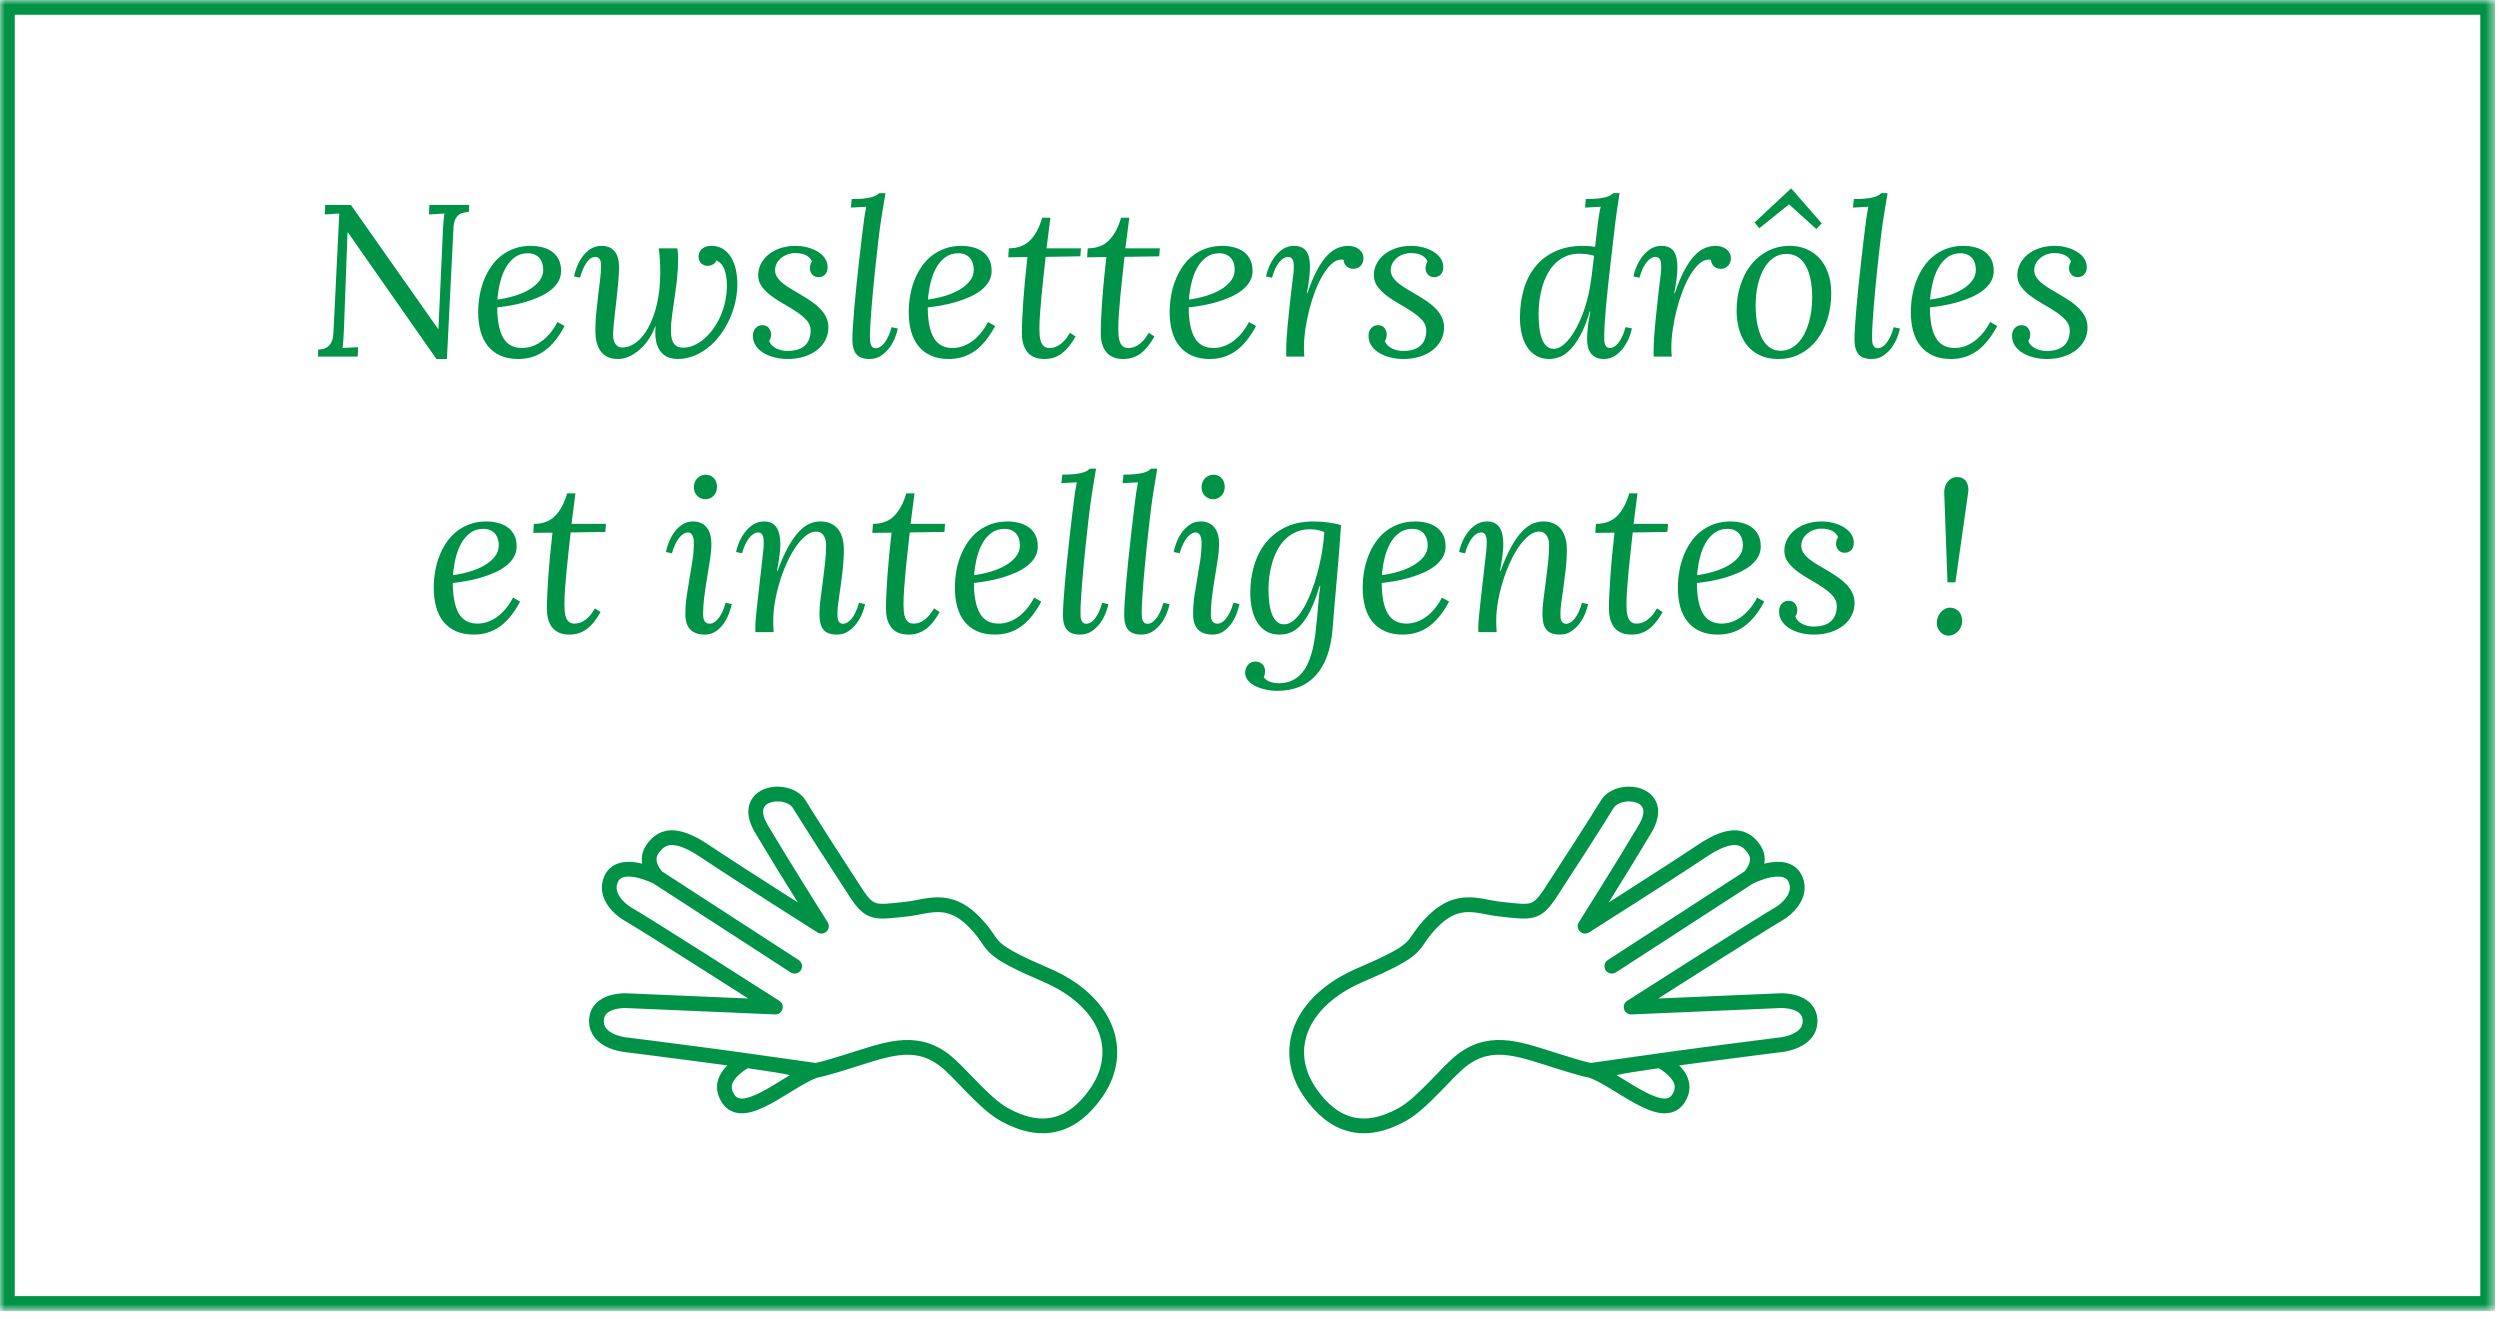
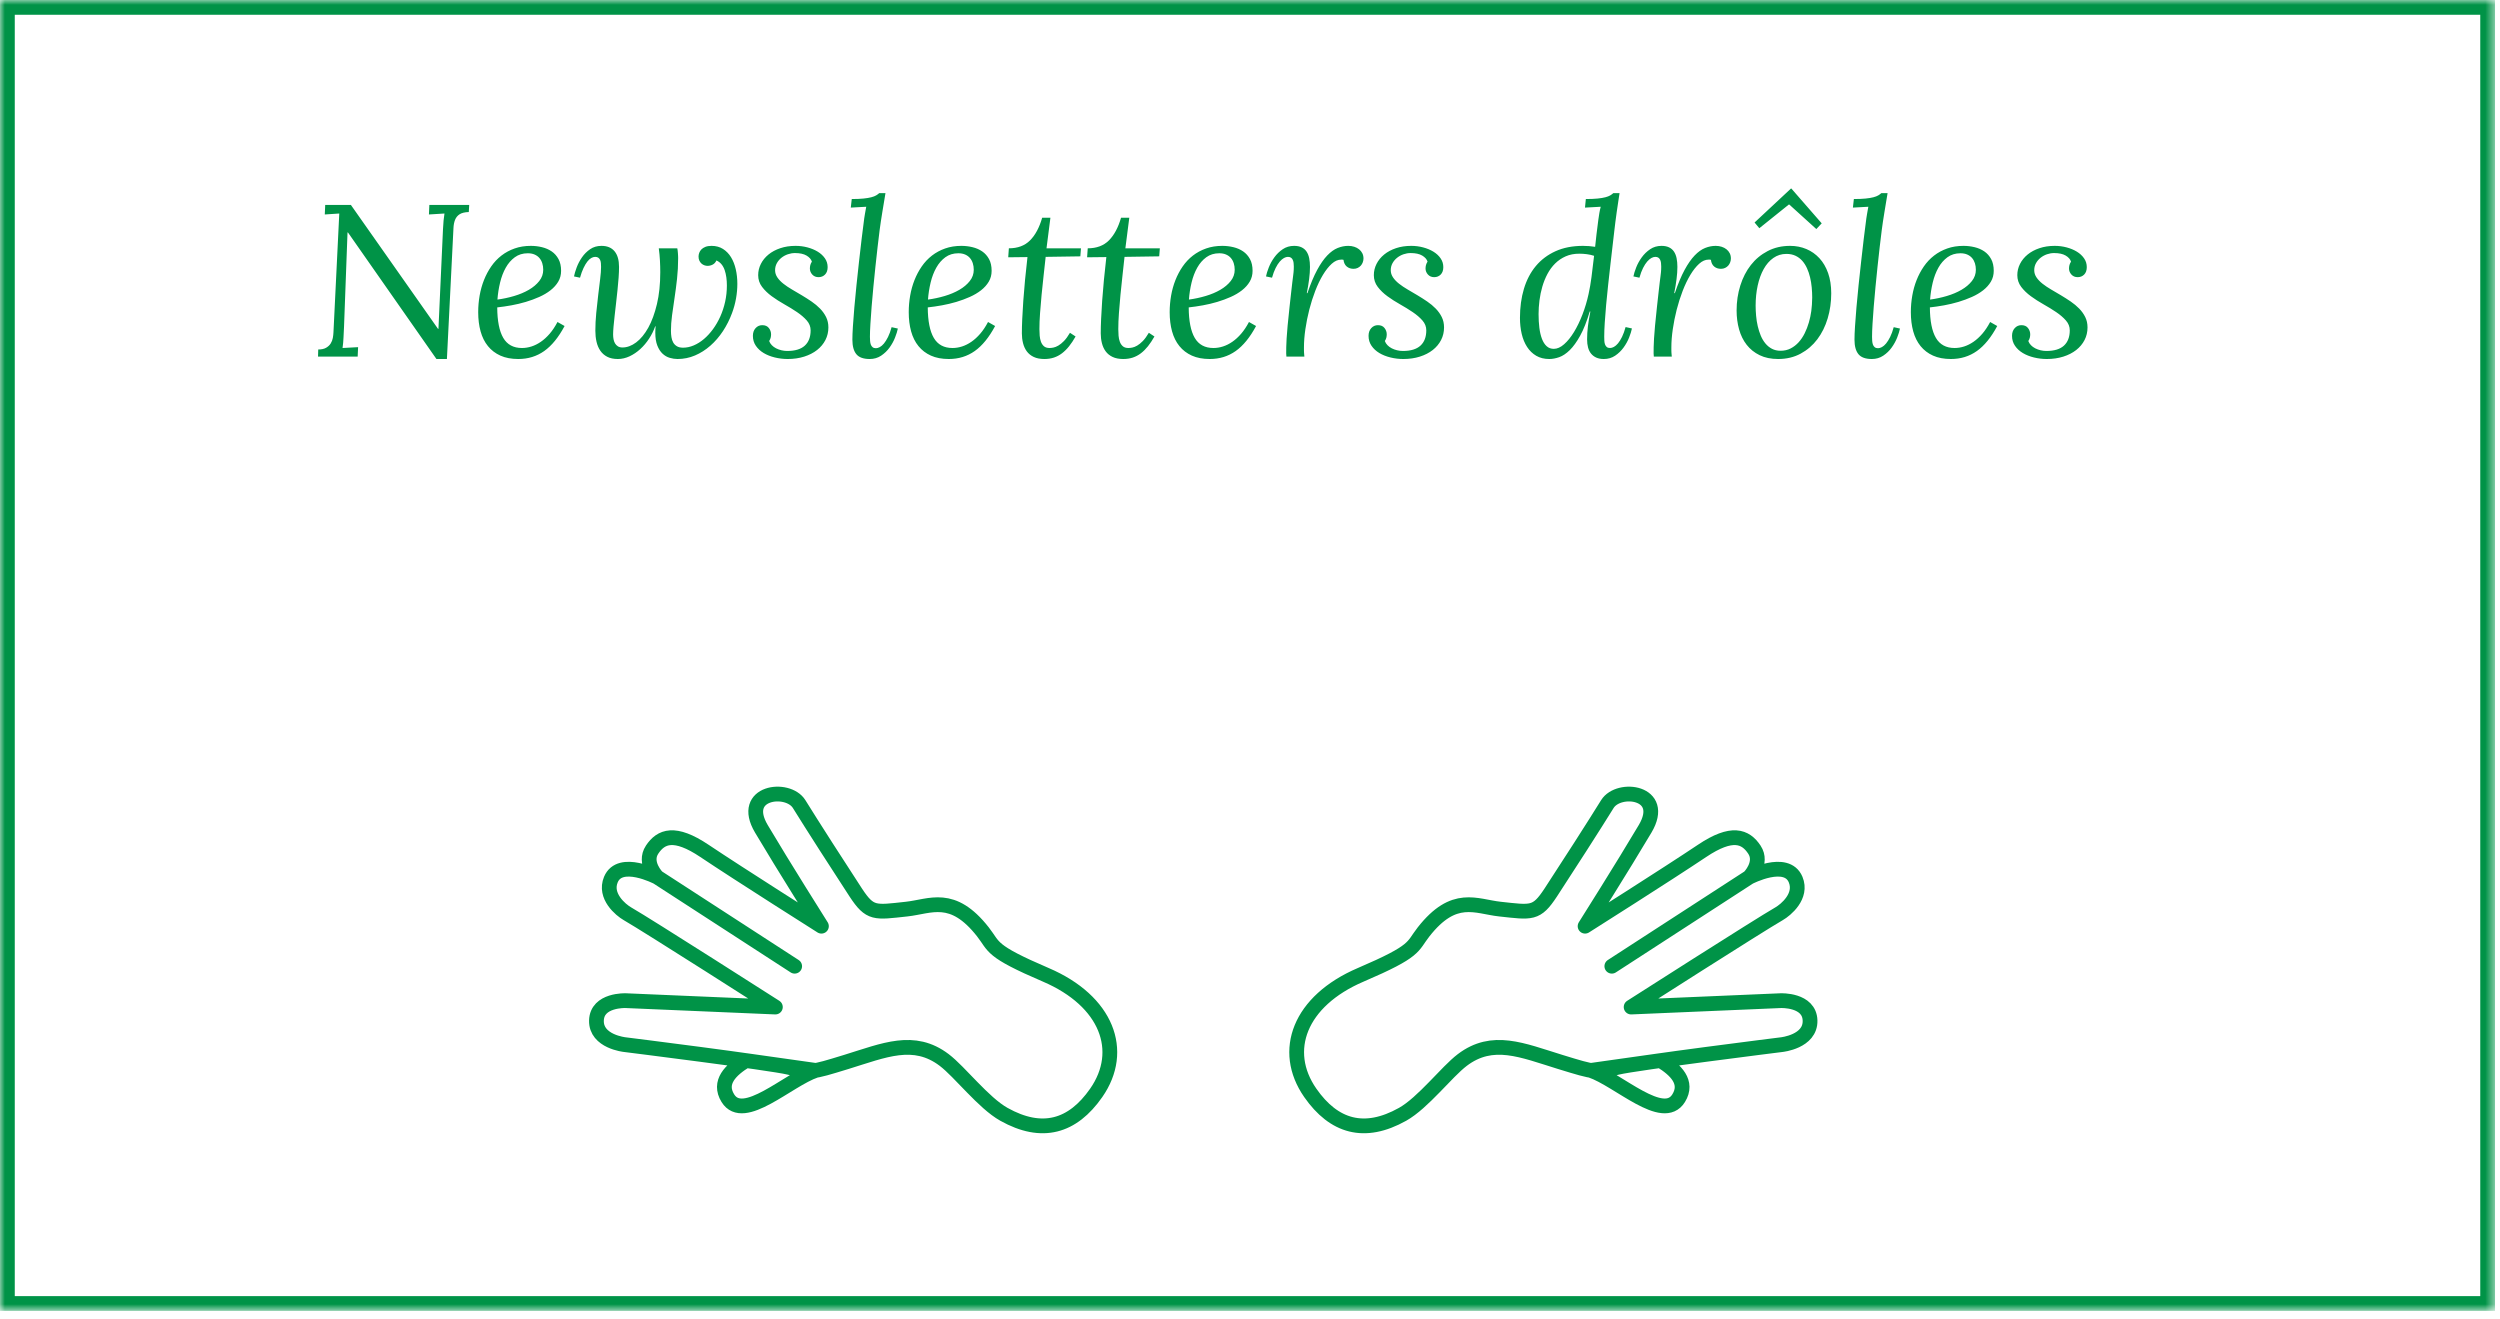
<svg xmlns="http://www.w3.org/2000/svg" xmlns:xlink="http://www.w3.org/1999/xlink" width="254px" height="134px" viewBox="0 0 254 134" version="1.1">
  <title>Group 8</title>
  <defs>
    <polygon id="path-1" points="0 133.186 253.494 133.186 253.494 0 0 0" />
  </defs>
  <g id="Page-1" stroke="none" stroke-width="1" fill="none" fill-rule="evenodd">
    <g id="Artboard" transform="translate(-675, -60)">
      <g id="Group-8" transform="translate(675, 60)">
-         <path d="M52.227,54.323 C52.051,54.001 51.82,53.741 51.534,53.544 C51.248,53.347 50.92,53.204 50.551,53.115 C50.182,53.025 49.805,52.98 49.418,52.98 C48.816,52.98 48.267,53.068 47.769,53.243 C47.271,53.419 46.824,53.661 46.426,53.969 C46.029,54.277 45.683,54.644 45.39,55.07 C45.096,55.496 44.851,55.958 44.654,56.455 C44.457,56.953 44.31,57.48 44.213,58.034 C44.117,58.589 44.068,59.15 44.068,59.716 C44.068,60.432 44.149,61.082 44.31,61.665 C44.471,62.249 44.72,62.749 45.057,63.164 C45.393,63.579 45.816,63.902 46.324,64.131 C46.833,64.36 47.438,64.474 48.14,64.474 C49.135,64.474 50.014,64.204 50.777,63.663 C51.54,63.123 52.229,62.276 52.845,61.123 L52.125,60.715 C51.881,61.178 51.616,61.576 51.33,61.907 C51.044,62.239 50.745,62.512 50.433,62.726 C50.122,62.94 49.805,63.099 49.482,63.202 C49.16,63.305 48.838,63.357 48.516,63.357 C47.649,63.357 47.015,63.014 46.614,62.329 C46.213,61.643 46.009,60.611 46.002,59.232 C46.46,59.182 46.938,59.112 47.436,59.023 C47.934,58.933 48.422,58.817 48.902,58.674 C49.382,58.53 49.839,58.362 50.272,58.169 C50.705,57.975 51.086,57.75 51.416,57.492 C51.745,57.234 52.007,56.942 52.2,56.616 C52.394,56.291 52.49,55.924 52.49,55.515 C52.49,55.043 52.402,54.645 52.227,54.323 L52.227,54.323 Z M49.799,53.861 C49.996,53.947 50.159,54.065 50.288,54.216 C50.417,54.366 50.514,54.543 50.578,54.747 C50.643,54.951 50.675,55.172 50.675,55.408 C50.675,55.831 50.54,56.212 50.272,56.552 C50.003,56.892 49.651,57.189 49.214,57.444 C48.777,57.698 48.281,57.907 47.726,58.072 C47.171,58.237 46.603,58.359 46.023,58.437 C46.066,57.85 46.156,57.274 46.292,56.708 C46.428,56.142 46.62,55.639 46.867,55.198 C47.114,54.758 47.422,54.404 47.79,54.135 C48.159,53.866 48.598,53.732 49.106,53.732 C49.371,53.732 49.602,53.775 49.799,53.861 L49.799,53.861 Z M54.177,54.14 L56.132,54.119 C56.039,54.915 55.956,55.687 55.885,56.436 C55.813,57.185 55.754,57.893 55.707,58.56 C55.661,59.227 55.625,59.842 55.6,60.404 C55.575,60.967 55.562,61.456 55.562,61.872 C55.562,62.216 55.602,62.546 55.681,62.861 C55.759,63.177 55.886,63.455 56.062,63.695 C56.237,63.935 56.472,64.125 56.766,64.265 C57.059,64.404 57.421,64.474 57.851,64.474 C58.201,64.474 58.524,64.426 58.817,64.329 C59.111,64.233 59.385,64.088 59.639,63.894 C59.893,63.701 60.133,63.463 60.359,63.18 C60.584,62.897 60.805,62.566 61.019,62.186 L60.45,61.81 C60.242,62.164 60.038,62.443 59.838,62.649 C59.637,62.854 59.446,63.009 59.263,63.114 C59.081,63.218 58.914,63.285 58.764,63.314 C58.613,63.343 58.484,63.357 58.377,63.357 C58.133,63.357 57.944,63.298 57.808,63.18 C57.671,63.061 57.569,62.909 57.501,62.722 C57.433,62.535 57.39,62.329 57.373,62.103 C57.355,61.877 57.346,61.656 57.346,61.441 C57.346,60.953 57.367,60.411 57.41,59.815 C57.453,59.219 57.505,58.6 57.566,57.958 C57.627,57.315 57.695,56.665 57.77,56.009 C57.845,55.352 57.915,54.715 57.979,54.097 L61.503,54.044 L61.567,53.227 L58.065,53.227 L58.463,50.123 L57.625,50.123 C57.338,51.118 56.928,51.885 56.395,52.422 C55.861,52.959 55.144,53.227 54.241,53.227 L54.177,54.14 Z M72.524,48.571 C72.31,48.345 72.03,48.232 71.686,48.232 C71.529,48.232 71.378,48.263 71.235,48.323 C71.092,48.384 70.965,48.47 70.854,48.581 C70.743,48.692 70.655,48.825 70.591,48.979 C70.526,49.133 70.494,49.303 70.494,49.489 C70.494,49.675 70.524,49.844 70.585,49.994 C70.646,50.144 70.73,50.273 70.838,50.381 C70.945,50.488 71.069,50.572 71.208,50.633 C71.348,50.694 71.5,50.724 71.665,50.724 C71.822,50.724 71.973,50.694 72.116,50.633 C72.259,50.572 72.385,50.488 72.492,50.381 C72.6,50.273 72.685,50.144 72.75,49.994 C72.814,49.844 72.847,49.675 72.847,49.489 C72.847,49.102 72.739,48.796 72.524,48.571 L72.524,48.571 Z M72.164,54.334 C72.089,54.054 71.975,53.815 71.821,53.614 C71.667,53.414 71.473,53.258 71.241,53.147 C71.008,53.036 70.737,52.98 70.43,52.98 C69.986,52.98 69.602,53.093 69.28,53.319 C68.958,53.544 68.684,53.82 68.458,54.146 C68.233,54.472 68.056,54.812 67.927,55.166 C67.798,55.521 67.708,55.827 67.658,56.085 L68.27,56.214 C68.378,55.829 68.5,55.501 68.636,55.23 C68.772,54.96 68.913,54.741 69.06,54.573 C69.207,54.406 69.35,54.285 69.49,54.21 C69.629,54.135 69.76,54.097 69.882,54.097 C70.011,54.097 70.114,54.131 70.193,54.199 C70.272,54.267 70.333,54.352 70.376,54.452 C70.419,54.552 70.449,54.659 70.467,54.774 C70.485,54.888 70.494,54.992 70.494,55.085 C70.494,55.707 70.449,56.321 70.36,56.925 C70.27,57.53 70.172,58.131 70.064,58.728 C69.957,59.325 69.858,59.928 69.769,60.536 C69.679,61.144 69.635,61.767 69.635,62.403 C69.635,63.784 70.297,64.474 71.622,64.474 C72.03,64.474 72.39,64.37 72.702,64.163 C73.013,63.955 73.28,63.696 73.502,63.384 C73.724,63.073 73.905,62.736 74.044,62.374 C74.184,62.013 74.286,61.678 74.351,61.37 L73.727,61.241 C73.62,61.628 73.498,61.957 73.362,62.229 C73.226,62.501 73.086,62.722 72.943,62.89 C72.8,63.058 72.659,63.18 72.519,63.255 C72.379,63.33 72.249,63.368 72.127,63.368 C71.883,63.368 71.708,63.289 71.601,63.132 C71.493,62.974 71.439,62.745 71.439,62.444 C71.439,61.828 71.482,61.191 71.568,60.532 C71.654,59.873 71.751,59.227 71.858,58.593 C71.966,57.959 72.062,57.358 72.148,56.788 C72.234,56.219 72.277,55.712 72.277,55.268 C72.277,54.925 72.24,54.613 72.164,54.334 L72.164,54.334 Z M78.744,61.096 C78.866,60.405 79.03,59.725 79.238,59.055 C79.446,58.385 79.689,57.746 79.969,57.137 C80.248,56.529 80.549,55.993 80.871,55.531 C81.193,55.07 81.528,54.701 81.875,54.425 C82.223,54.149 82.565,54.011 82.901,54.011 C83.116,54.011 83.29,54.058 83.422,54.151 C83.555,54.244 83.659,54.359 83.734,54.495 C83.809,54.631 83.861,54.776 83.89,54.93 C83.918,55.084 83.933,55.225 83.933,55.354 C83.933,55.942 83.897,56.559 83.825,57.207 C83.753,57.856 83.676,58.493 83.594,59.119 C83.512,59.746 83.435,60.339 83.363,60.897 C83.292,61.456 83.256,61.939 83.256,62.347 C83.256,62.691 83.283,62.994 83.336,63.255 C83.39,63.517 83.485,63.739 83.621,63.921 C83.757,64.104 83.94,64.242 84.169,64.335 C84.398,64.428 84.688,64.474 85.039,64.474 C85.476,64.474 85.861,64.362 86.194,64.136 C86.527,63.91 86.811,63.636 87.048,63.314 C87.284,62.992 87.472,62.654 87.612,62.299 C87.751,61.945 87.846,61.638 87.896,61.381 L87.273,61.241 C87.166,61.635 87.044,61.968 86.908,62.24 C86.772,62.512 86.632,62.732 86.489,62.901 C86.346,63.069 86.203,63.191 86.06,63.266 C85.916,63.341 85.787,63.379 85.673,63.379 C85.544,63.379 85.44,63.35 85.361,63.293 C85.282,63.235 85.222,63.16 85.179,63.067 C85.136,62.974 85.109,62.865 85.098,62.74 C85.087,62.614 85.082,62.484 85.082,62.347 C85.082,62.032 85.116,61.631 85.184,61.144 C85.252,60.657 85.327,60.122 85.41,59.538 C85.492,58.955 85.567,58.344 85.635,57.707 C85.703,57.069 85.737,56.446 85.737,55.838 C85.737,55.458 85.694,55.095 85.608,54.747 C85.522,54.4 85.386,54.096 85.2,53.834 C85.014,53.573 84.767,53.365 84.459,53.211 C84.151,53.057 83.778,52.98 83.342,52.98 C82.984,52.98 82.627,53.054 82.273,53.2 C81.918,53.347 81.56,53.609 81.199,53.985 C80.837,54.361 80.474,54.873 80.108,55.521 C79.743,56.169 79.374,56.994 79.002,57.997 L78.937,57.997 C78.966,57.825 79.002,57.632 79.045,57.417 C79.088,57.202 79.125,56.976 79.158,56.74 C79.19,56.504 79.218,56.26 79.244,56.01 C79.269,55.759 79.281,55.515 79.281,55.279 C79.281,54.971 79.256,54.679 79.206,54.404 C79.156,54.128 79.07,53.884 78.948,53.673 C78.826,53.462 78.658,53.294 78.443,53.168 C78.228,53.043 77.96,52.98 77.638,52.98 C77.201,52.98 76.816,53.093 76.483,53.319 C76.15,53.544 75.865,53.82 75.629,54.146 C75.393,54.472 75.205,54.812 75.065,55.166 C74.925,55.521 74.83,55.827 74.78,56.085 L75.393,56.214 C75.5,55.829 75.622,55.501 75.758,55.23 C75.894,54.96 76.035,54.741 76.182,54.573 C76.329,54.406 76.472,54.285 76.612,54.21 C76.751,54.135 76.882,54.097 77.004,54.097 C77.133,54.097 77.235,54.124 77.31,54.178 C77.385,54.232 77.444,54.303 77.487,54.392 C77.53,54.482 77.559,54.588 77.573,54.709 C77.587,54.831 77.595,54.956 77.595,55.085 C77.595,55.192 77.593,55.29 77.589,55.38 C77.586,55.469 77.58,55.573 77.573,55.691 C77.566,55.809 77.552,55.954 77.53,56.126 C77.509,56.297 77.484,56.519 77.455,56.791 C77.426,57.063 77.389,57.399 77.342,57.8 C77.296,58.2 77.24,58.687 77.176,59.259 C77.09,60.032 77.018,60.668 76.961,61.169 C76.903,61.67 76.859,62.09 76.827,62.43 C76.794,62.77 76.771,63.051 76.757,63.272 C76.742,63.494 76.735,63.705 76.735,63.905 C76.735,63.963 76.742,64.07 76.757,64.227 L78.604,64.227 C78.59,64.041 78.579,63.855 78.572,63.669 C78.565,63.483 78.561,63.278 78.561,63.056 C78.561,62.441 78.622,61.787 78.744,61.096 L78.744,61.096 Z M88.627,54.14 L90.582,54.119 C90.489,54.915 90.406,55.687 90.335,56.436 C90.263,57.185 90.204,57.893 90.158,58.56 C90.111,59.227 90.075,59.842 90.05,60.404 C90.025,60.967 90.013,61.456 90.013,61.872 C90.013,62.216 90.052,62.546 90.131,62.861 C90.21,63.177 90.337,63.455 90.512,63.695 C90.688,63.935 90.922,64.125 91.216,64.265 C91.509,64.404 91.871,64.474 92.301,64.474 C92.652,64.474 92.974,64.426 93.268,64.329 C93.561,64.233 93.835,64.088 94.089,63.894 C94.343,63.701 94.583,63.463 94.809,63.18 C95.035,62.897 95.255,62.566 95.47,62.186 L94.9,61.81 C94.693,62.164 94.488,62.443 94.288,62.649 C94.087,62.854 93.896,63.009 93.713,63.114 C93.531,63.218 93.364,63.285 93.214,63.314 C93.063,63.343 92.935,63.357 92.827,63.357 C92.584,63.357 92.394,63.298 92.258,63.18 C92.122,63.061 92.02,62.909 91.952,62.722 C91.883,62.535 91.84,62.329 91.823,62.103 C91.805,61.877 91.796,61.656 91.796,61.441 C91.796,60.953 91.817,60.411 91.86,59.815 C91.903,59.219 91.955,58.6 92.016,57.958 C92.077,57.315 92.145,56.665 92.22,56.009 C92.295,55.352 92.365,54.715 92.43,54.097 L95.953,54.044 L96.018,53.227 L92.516,53.227 L92.913,50.123 L92.075,50.123 C91.789,51.118 91.379,51.885 90.845,52.422 C90.312,52.959 89.594,53.227 88.691,53.227 L88.627,54.14 Z M105.175,54.323 C105,54.001 104.769,53.741 104.482,53.544 C104.196,53.347 103.868,53.204 103.499,53.115 C103.131,53.025 102.753,52.98 102.366,52.98 C101.765,52.98 101.215,53.068 100.717,53.243 C100.219,53.419 99.772,53.661 99.374,53.969 C98.977,54.277 98.631,54.644 98.338,55.07 C98.044,55.496 97.799,55.958 97.602,56.455 C97.405,56.953 97.258,57.48 97.162,58.034 C97.065,58.589 97.017,59.15 97.017,59.716 C97.017,60.432 97.097,61.082 97.258,61.665 C97.419,62.249 97.668,62.749 98.005,63.164 C98.341,63.579 98.764,63.902 99.272,64.131 C99.781,64.36 100.386,64.474 101.088,64.474 C102.083,64.474 102.962,64.204 103.725,63.663 C104.488,63.123 105.177,62.276 105.793,61.123 L105.073,60.715 C104.83,61.178 104.565,61.576 104.278,61.907 C103.992,62.239 103.693,62.512 103.381,62.726 C103.07,62.94 102.753,63.099 102.431,63.202 C102.108,63.305 101.786,63.357 101.464,63.357 C100.597,63.357 99.963,63.014 99.562,62.329 C99.161,61.643 98.957,60.611 98.95,59.232 C99.408,59.182 99.886,59.112 100.384,59.023 C100.882,58.933 101.371,58.817 101.851,58.674 C102.33,58.53 102.787,58.362 103.22,58.169 C103.653,57.975 104.035,57.75 104.364,57.492 C104.694,57.234 104.955,56.942 105.148,56.616 C105.342,56.291 105.438,55.924 105.438,55.515 C105.438,55.043 105.351,54.645 105.175,54.323 L105.175,54.323 Z M102.748,53.861 C102.944,53.947 103.107,54.065 103.236,54.216 C103.365,54.366 103.462,54.543 103.526,54.747 C103.591,54.951 103.623,55.172 103.623,55.408 C103.623,55.831 103.489,56.212 103.22,56.552 C102.952,56.892 102.599,57.189 102.162,57.444 C101.725,57.698 101.229,57.907 100.674,58.072 C100.119,58.237 99.552,58.359 98.972,58.437 C99.015,57.85 99.104,57.274 99.24,56.708 C99.376,56.142 99.568,55.639 99.815,55.198 C100.062,54.758 100.37,54.404 100.739,54.135 C101.107,53.866 101.546,53.732 102.055,53.732 C102.319,53.732 102.55,53.775 102.748,53.861 L102.748,53.861 Z M108.935,52.271 C108.845,53.03 108.756,53.809 108.666,54.608 C108.577,55.406 108.491,56.201 108.409,56.992 C108.326,57.784 108.255,58.532 108.194,59.238 C108.133,59.943 108.085,60.579 108.049,61.144 C108.013,61.71 107.995,62.165 107.995,62.509 C107.995,63.168 108.129,63.66 108.398,63.986 C108.666,64.311 109.119,64.474 109.757,64.474 C110.194,64.474 110.58,64.362 110.917,64.136 C111.253,63.91 111.538,63.636 111.771,63.314 C112.004,62.992 112.19,62.654 112.33,62.299 C112.469,61.945 112.564,61.638 112.614,61.381 L111.98,61.241 C111.873,61.635 111.751,61.968 111.615,62.24 C111.479,62.512 111.341,62.732 111.202,62.901 C111.062,63.069 110.92,63.191 110.777,63.266 C110.634,63.341 110.505,63.379 110.391,63.379 C110.247,63.379 110.134,63.345 110.052,63.277 C109.97,63.209 109.909,63.121 109.87,63.013 C109.83,62.906 109.805,62.782 109.794,62.643 C109.784,62.503 109.778,62.362 109.778,62.219 C109.778,61.868 109.794,61.427 109.827,60.897 C109.859,60.367 109.9,59.785 109.95,59.152 C110,58.518 110.059,57.854 110.127,57.159 C110.195,56.464 110.265,55.773 110.337,55.086 C110.408,54.398 110.482,53.734 110.557,53.093 C110.632,52.452 110.702,51.874 110.767,51.358 C110.795,51.115 110.835,50.834 110.885,50.515 C110.935,50.196 110.987,49.869 111.04,49.532 C111.094,49.195 111.15,48.861 111.207,48.528 C111.264,48.195 111.314,47.892 111.357,47.62 L110.724,47.62 C110.638,47.7 110.534,47.777 110.412,47.85 C110.29,47.923 110.126,47.986 109.918,48.041 C109.71,48.096 109.447,48.14 109.128,48.172 C108.81,48.205 108.41,48.221 107.931,48.221 L107.834,49.092 L109.402,49.006 C109.388,49.085 109.375,49.152 109.365,49.21 C109.354,49.267 109.341,49.337 109.327,49.419 C109.313,49.502 109.295,49.602 109.273,49.72 C109.252,49.838 109.227,49.994 109.198,50.187 C109.112,50.818 109.024,51.512 108.935,52.271 L108.935,52.271 Z M115.155,52.271 C115.065,53.03 114.976,53.809 114.886,54.608 C114.797,55.406 114.711,56.201 114.628,56.992 C114.546,57.784 114.474,58.532 114.414,59.238 C114.353,59.943 114.304,60.579 114.269,61.144 C114.233,61.71 114.215,62.165 114.215,62.509 C114.215,63.168 114.349,63.66 114.618,63.986 C114.886,64.311 115.339,64.474 115.977,64.474 C116.413,64.474 116.8,64.362 117.137,64.136 C117.473,63.91 117.758,63.636 117.991,63.314 C118.223,62.992 118.41,62.654 118.549,62.299 C118.689,61.945 118.784,61.638 118.834,61.381 L118.2,61.241 C118.093,61.635 117.971,61.968 117.835,62.24 C117.699,62.512 117.561,62.732 117.421,62.901 C117.282,63.069 117.14,63.191 116.997,63.266 C116.854,63.341 116.725,63.379 116.61,63.379 C116.467,63.379 116.354,63.345 116.272,63.277 C116.19,63.209 116.129,63.121 116.089,63.013 C116.05,62.906 116.025,62.782 116.014,62.643 C116.003,62.503 115.998,62.362 115.998,62.219 C115.998,61.868 116.014,61.427 116.046,60.897 C116.079,60.367 116.12,59.785 116.17,59.152 C116.22,58.518 116.279,57.854 116.347,57.159 C116.415,56.464 116.485,55.773 116.557,55.086 C116.628,54.398 116.702,53.734 116.777,53.093 C116.852,52.452 116.922,51.874 116.986,51.358 C117.015,51.115 117.054,50.834 117.104,50.515 C117.154,50.196 117.206,49.869 117.26,49.532 C117.314,49.195 117.369,48.861 117.427,48.528 C117.484,48.195 117.534,47.892 117.577,47.62 L116.943,47.62 C116.857,47.7 116.753,47.777 116.632,47.85 C116.51,47.923 116.345,47.986 116.138,48.041 C115.93,48.096 115.667,48.14 115.348,48.172 C115.029,48.205 114.63,48.221 114.15,48.221 L114.054,49.092 L115.622,49.006 C115.608,49.085 115.595,49.152 115.584,49.21 C115.574,49.267 115.561,49.337 115.547,49.419 C115.532,49.502 115.515,49.602 115.493,49.72 C115.472,49.838 115.446,49.994 115.418,50.187 C115.332,50.818 115.244,51.512 115.155,52.271 L115.155,52.271 Z M124.108,48.571 C123.894,48.345 123.614,48.232 123.27,48.232 C123.113,48.232 122.962,48.263 122.819,48.323 C122.676,48.384 122.549,48.47 122.438,48.581 C122.327,48.692 122.239,48.825 122.175,48.979 C122.11,49.133 122.078,49.303 122.078,49.489 C122.078,49.675 122.108,49.844 122.169,49.994 C122.23,50.144 122.314,50.273 122.422,50.381 C122.529,50.488 122.653,50.572 122.792,50.633 C122.932,50.694 123.084,50.724 123.249,50.724 C123.406,50.724 123.557,50.694 123.7,50.633 C123.843,50.572 123.969,50.488 124.076,50.381 C124.184,50.273 124.269,50.144 124.334,49.994 C124.398,49.844 124.431,49.675 124.431,49.489 C124.431,49.102 124.323,48.796 124.108,48.571 L124.108,48.571 Z M123.748,54.334 C123.673,54.054 123.559,53.815 123.405,53.614 C123.251,53.414 123.057,53.258 122.825,53.147 C122.592,53.036 122.321,52.98 122.014,52.98 C121.569,52.98 121.186,53.093 120.864,53.319 C120.542,53.544 120.268,53.82 120.042,54.146 C119.817,54.472 119.64,54.812 119.511,55.166 C119.382,55.521 119.292,55.827 119.242,56.085 L119.854,56.214 C119.962,55.829 120.084,55.501 120.22,55.23 C120.356,54.96 120.497,54.741 120.644,54.573 C120.791,54.406 120.934,54.285 121.074,54.21 C121.213,54.135 121.344,54.097 121.466,54.097 C121.595,54.097 121.698,54.131 121.777,54.199 C121.856,54.267 121.917,54.352 121.96,54.452 C122.003,54.552 122.033,54.659 122.051,54.774 C122.069,54.888 122.078,54.992 122.078,55.085 C122.078,55.707 122.033,56.321 121.944,56.925 C121.854,57.53 121.756,58.131 121.648,58.728 C121.541,59.325 121.442,59.928 121.353,60.536 C121.263,61.144 121.219,61.767 121.219,62.403 C121.219,63.784 121.881,64.474 123.206,64.474 C123.614,64.474 123.974,64.37 124.286,64.163 C124.597,63.955 124.864,63.696 125.086,63.384 C125.308,63.073 125.489,62.736 125.628,62.374 C125.768,62.013 125.87,61.678 125.935,61.37 L125.311,61.241 C125.204,61.628 125.082,61.957 124.946,62.229 C124.81,62.501 124.67,62.722 124.527,62.89 C124.384,63.058 124.243,63.18 124.103,63.255 C123.963,63.33 123.833,63.368 123.711,63.368 C123.467,63.368 123.292,63.289 123.185,63.132 C123.077,62.974 123.023,62.745 123.023,62.444 C123.023,61.828 123.066,61.191 123.152,60.532 C123.238,59.873 123.335,59.227 123.442,58.593 C123.55,57.959 123.646,57.358 123.732,56.788 C123.818,56.219 123.861,55.712 123.861,55.268 C123.861,54.925 123.824,54.613 123.748,54.334 L123.748,54.334 Z M131.956,69.808 C132.611,69.554 133.178,69.167 133.658,68.648 C134.138,68.128 134.525,67.477 134.818,66.693 C135.112,65.908 135.302,64.983 135.388,63.916 C135.517,62.276 135.663,60.553 135.828,58.749 C135.993,56.944 136.132,55.147 136.247,53.356 C136.075,53.299 135.878,53.247 135.656,53.2 C135.434,53.154 135.2,53.115 134.953,53.082 C134.706,53.05 134.453,53.025 134.195,53.007 C133.937,52.989 133.687,52.98 133.443,52.98 C132.34,52.98 131.386,53.179 130.581,53.576 C129.775,53.974 129.109,54.506 128.582,55.172 C128.056,55.838 127.666,56.606 127.412,57.476 C127.157,58.346 127.03,59.254 127.03,60.199 C127.03,60.815 127.089,61.382 127.207,61.902 C127.326,62.421 127.506,62.872 127.75,63.255 C127.993,63.638 128.301,63.937 128.674,64.152 C129.046,64.367 129.49,64.474 130.006,64.474 C130.228,64.474 130.453,64.451 130.683,64.405 C130.912,64.358 131.143,64.27 131.375,64.141 C131.608,64.012 131.839,63.834 132.068,63.604 C132.297,63.375 132.527,63.078 132.756,62.713 C132.985,62.347 133.209,61.905 133.427,61.386 C133.646,60.867 133.859,60.253 134.066,59.544 L134.142,59.544 C134.07,60.002 134.013,60.493 133.97,61.015 C133.927,61.538 133.88,62.075 133.83,62.627 C133.78,63.178 133.723,63.728 133.658,64.276 C133.594,64.823 133.504,65.348 133.39,65.849 C133.275,66.351 133.126,66.82 132.944,67.257 C132.761,67.693 132.534,68.071 132.262,68.39 C131.989,68.708 131.66,68.959 131.273,69.142 C130.887,69.324 130.432,69.416 129.909,69.416 C129.773,69.416 129.632,69.405 129.485,69.384 C129.338,69.362 129.195,69.326 129.055,69.276 C128.915,69.226 128.788,69.161 128.674,69.083 C128.559,69.004 128.466,68.907 128.394,68.793 C128.487,68.599 128.534,68.41 128.534,68.223 C128.534,67.88 128.434,67.625 128.233,67.461 C128.033,67.296 127.8,67.214 127.535,67.214 C127.385,67.214 127.247,67.242 127.122,67.3 C126.996,67.357 126.889,67.437 126.799,67.541 C126.71,67.645 126.638,67.765 126.584,67.901 C126.531,68.037 126.504,68.18 126.504,68.331 C126.511,68.574 126.572,68.789 126.686,68.975 C126.801,69.161 126.95,69.323 127.132,69.459 C127.315,69.595 127.521,69.709 127.75,69.802 C127.979,69.895 128.214,69.971 128.454,70.028 C128.693,70.085 128.926,70.126 129.152,70.152 C129.377,70.177 129.58,70.189 129.759,70.189 C130.568,70.189 131.3,70.062 131.956,69.808 L131.956,69.808 Z M134.319,56.069 C134.201,56.774 134.048,57.474 133.862,58.169 C133.676,58.863 133.459,59.528 133.212,60.161 C132.965,60.795 132.697,61.356 132.407,61.843 C132.117,62.33 131.807,62.716 131.477,63.003 C131.148,63.289 130.811,63.432 130.468,63.432 C130.167,63.432 129.916,63.339 129.716,63.153 C129.515,62.967 129.352,62.713 129.227,62.39 C129.102,62.068 129.012,61.687 128.958,61.246 C128.905,60.806 128.878,60.332 128.878,59.823 C128.878,59.415 128.908,58.982 128.969,58.523 C129.03,58.065 129.127,57.612 129.259,57.164 C129.392,56.717 129.565,56.289 129.78,55.881 C129.995,55.472 130.26,55.113 130.575,54.801 C130.89,54.49 131.257,54.241 131.676,54.054 C132.095,53.868 132.573,53.775 133.11,53.775 C133.375,53.775 133.633,53.798 133.884,53.845 C134.134,53.892 134.356,53.965 134.55,54.065 C134.514,54.695 134.437,55.363 134.319,56.069 L134.319,56.069 Z M146.608,54.323 C146.432,54.001 146.201,53.741 145.915,53.544 C145.628,53.347 145.301,53.204 144.932,53.115 C144.563,53.025 144.185,52.98 143.799,52.98 C143.197,52.98 142.648,53.068 142.15,53.243 C141.652,53.419 141.205,53.661 140.807,53.969 C140.41,54.277 140.064,54.644 139.77,55.07 C139.477,55.496 139.232,55.958 139.035,56.455 C138.838,56.953 138.691,57.48 138.594,58.034 C138.498,58.589 138.449,59.15 138.449,59.716 C138.449,60.432 138.53,61.082 138.691,61.665 C138.852,62.249 139.101,62.749 139.437,63.164 C139.774,63.579 140.196,63.902 140.705,64.131 C141.213,64.36 141.819,64.474 142.52,64.474 C143.516,64.474 144.395,64.204 145.158,63.663 C145.92,63.123 146.61,62.276 147.226,61.123 L146.506,60.715 C146.262,61.178 145.997,61.576 145.711,61.907 C145.424,62.239 145.125,62.512 144.814,62.726 C144.502,62.94 144.185,63.099 143.863,63.202 C143.541,63.305 143.219,63.357 142.896,63.357 C142.03,63.357 141.396,63.014 140.995,62.329 C140.594,61.643 140.39,60.611 140.383,59.232 C140.841,59.182 141.319,59.112 141.817,59.023 C142.315,58.933 142.803,58.817 143.283,58.674 C143.763,58.53 144.219,58.362 144.653,58.169 C145.086,57.975 145.467,57.75 145.797,57.492 C146.126,57.234 146.388,56.942 146.581,56.616 C146.774,56.291 146.871,55.924 146.871,55.515 C146.871,55.043 146.783,54.645 146.608,54.323 L146.608,54.323 Z M144.18,53.861 C144.377,53.947 144.54,54.065 144.669,54.216 C144.798,54.366 144.894,54.543 144.959,54.747 C145.023,54.951 145.056,55.172 145.056,55.408 C145.056,55.831 144.921,56.212 144.653,56.552 C144.384,56.892 144.031,57.189 143.595,57.444 C143.158,57.698 142.662,57.907 142.107,58.072 C141.552,58.237 140.984,58.359 140.404,58.437 C140.447,57.85 140.537,57.274 140.673,56.708 C140.809,56.142 141,55.639 141.248,55.198 C141.495,54.758 141.802,54.404 142.171,54.135 C142.54,53.866 142.979,53.732 143.487,53.732 C143.752,53.732 143.983,53.775 144.18,53.861 L144.18,53.861 Z M152.199,61.096 C152.321,60.405 152.486,59.725 152.693,59.055 C152.901,58.385 153.144,57.746 153.424,57.137 C153.703,56.529 154.004,55.993 154.326,55.531 C154.648,55.07 154.983,54.701 155.331,54.425 C155.678,54.149 156.02,54.011 156.356,54.011 C156.571,54.011 156.745,54.058 156.877,54.151 C157.01,54.244 157.114,54.359 157.189,54.495 C157.264,54.631 157.316,54.776 157.345,54.93 C157.373,55.084 157.388,55.225 157.388,55.354 C157.388,55.942 157.352,56.559 157.28,57.207 C157.209,57.856 157.132,58.493 157.049,59.119 C156.967,59.746 156.89,60.339 156.818,60.897 C156.747,61.456 156.711,61.939 156.711,62.347 C156.711,62.691 156.738,62.994 156.791,63.255 C156.845,63.517 156.94,63.739 157.076,63.921 C157.212,64.104 157.395,64.242 157.624,64.335 C157.853,64.428 158.143,64.474 158.494,64.474 C158.931,64.474 159.316,64.362 159.649,64.136 C159.982,63.91 160.267,63.636 160.503,63.314 C160.739,62.992 160.927,62.654 161.067,62.299 C161.206,61.945 161.301,61.638 161.352,61.381 L160.728,61.241 C160.621,61.635 160.499,61.968 160.363,62.24 C160.227,62.512 160.087,62.732 159.944,62.901 C159.801,63.069 159.658,63.191 159.515,63.266 C159.371,63.341 159.242,63.379 159.128,63.379 C158.999,63.379 158.895,63.35 158.816,63.293 C158.737,63.235 158.677,63.16 158.634,63.067 C158.591,62.974 158.564,62.865 158.553,62.74 C158.542,62.614 158.537,62.484 158.537,62.347 C158.537,62.032 158.571,61.631 158.639,61.144 C158.707,60.657 158.782,60.122 158.865,59.538 C158.947,58.955 159.022,58.344 159.09,57.707 C159.158,57.069 159.192,56.446 159.192,55.838 C159.192,55.458 159.149,55.095 159.063,54.747 C158.977,54.4 158.841,54.096 158.655,53.834 C158.469,53.573 158.222,53.365 157.914,53.211 C157.606,53.057 157.234,52.98 156.797,52.98 C156.439,52.98 156.082,53.054 155.728,53.2 C155.373,53.347 155.015,53.609 154.654,53.985 C154.292,54.361 153.929,54.873 153.563,55.521 C153.198,56.169 152.829,56.994 152.457,57.997 L152.393,57.997 C152.421,57.825 152.457,57.632 152.5,57.417 C152.543,57.202 152.581,56.976 152.613,56.74 C152.645,56.504 152.674,56.26 152.699,56.01 C152.724,55.759 152.736,55.515 152.736,55.279 C152.736,54.971 152.711,54.679 152.661,54.404 C152.611,54.128 152.525,53.884 152.403,53.673 C152.281,53.462 152.113,53.294 151.898,53.168 C151.684,53.043 151.415,52.98 151.093,52.98 C150.656,52.98 150.271,53.093 149.938,53.319 C149.605,53.544 149.32,53.82 149.084,54.146 C148.848,54.472 148.66,54.812 148.52,55.166 C148.38,55.521 148.285,55.827 148.235,56.085 L148.848,56.214 C148.955,55.829 149.077,55.501 149.213,55.23 C149.349,54.96 149.49,54.741 149.637,54.573 C149.784,54.406 149.927,54.285 150.067,54.21 C150.206,54.135 150.337,54.097 150.459,54.097 C150.588,54.097 150.69,54.124 150.765,54.178 C150.84,54.232 150.899,54.303 150.942,54.392 C150.985,54.482 151.014,54.588 151.028,54.709 C151.043,54.831 151.05,54.956 151.05,55.085 C151.05,55.192 151.048,55.29 151.044,55.38 C151.041,55.469 151.035,55.573 151.028,55.691 C151.021,55.809 151.007,55.954 150.985,56.126 C150.964,56.297 150.939,56.519 150.91,56.791 C150.881,57.063 150.844,57.399 150.797,57.8 C150.751,58.2 150.695,58.687 150.631,59.259 C150.545,60.032 150.473,60.668 150.416,61.169 C150.359,61.67 150.314,62.09 150.282,62.43 C150.249,62.77 150.226,63.051 150.212,63.272 C150.197,63.494 150.19,63.705 150.19,63.905 C150.19,63.963 150.197,64.07 150.212,64.227 L152.06,64.227 C152.045,64.041 152.034,63.855 152.027,63.669 C152.02,63.483 152.017,63.278 152.017,63.056 C152.017,62.441 152.077,61.787 152.199,61.096 L152.199,61.096 Z M162.082,54.14 L164.037,54.119 C163.944,54.915 163.861,55.687 163.79,56.436 C163.718,57.185 163.659,57.893 163.613,58.56 C163.566,59.227 163.53,59.842 163.505,60.404 C163.48,60.967 163.468,61.456 163.468,61.872 C163.468,62.216 163.507,62.546 163.586,62.861 C163.665,63.177 163.792,63.455 163.967,63.695 C164.143,63.935 164.377,64.125 164.671,64.265 C164.964,64.404 165.326,64.474 165.756,64.474 C166.107,64.474 166.429,64.426 166.723,64.329 C167.016,64.233 167.29,64.088 167.544,63.894 C167.799,63.701 168.039,63.463 168.264,63.18 C168.49,62.897 168.71,62.566 168.925,62.186 L168.355,61.81 C168.148,62.164 167.944,62.443 167.743,62.649 C167.543,62.854 167.351,63.009 167.168,63.114 C166.986,63.218 166.819,63.285 166.669,63.314 C166.519,63.343 166.39,63.357 166.282,63.357 C166.039,63.357 165.849,63.298 165.713,63.18 C165.577,63.061 165.475,62.909 165.407,62.722 C165.339,62.535 165.296,62.329 165.278,62.103 C165.26,61.877 165.251,61.656 165.251,61.441 C165.251,60.953 165.272,60.411 165.315,59.815 C165.358,59.219 165.41,58.6 165.471,57.958 C165.532,57.315 165.6,56.665 165.675,56.009 C165.75,55.352 165.82,54.715 165.885,54.097 L169.408,54.044 L169.473,53.227 L165.971,53.227 L166.368,50.123 L165.53,50.123 C165.244,51.118 164.834,51.885 164.3,52.422 C163.767,52.959 163.049,53.227 162.146,53.227 L162.082,54.14 Z M178.63,54.323 C178.455,54.001 178.224,53.741 177.937,53.544 C177.651,53.347 177.323,53.204 176.955,53.115 C176.586,53.025 176.208,52.98 175.821,52.98 C175.22,52.98 174.67,53.068 174.172,53.243 C173.674,53.419 173.227,53.661 172.83,53.969 C172.432,54.277 172.086,54.644 171.793,55.07 C171.499,55.496 171.254,55.958 171.057,56.455 C170.86,56.953 170.713,57.48 170.617,58.034 C170.52,58.589 170.472,59.15 170.472,59.716 C170.472,60.432 170.552,61.082 170.713,61.665 C170.874,62.249 171.123,62.749 171.46,63.164 C171.796,63.579 172.219,63.902 172.727,64.131 C173.236,64.36 173.841,64.474 174.543,64.474 C175.538,64.474 176.417,64.204 177.18,63.663 C177.943,63.123 178.632,62.276 179.248,61.123 L178.528,60.715 C178.285,61.178 178.02,61.576 177.733,61.907 C177.447,62.239 177.148,62.512 176.836,62.726 C176.525,62.94 176.208,63.099 175.886,63.202 C175.563,63.305 175.241,63.357 174.919,63.357 C174.052,63.357 173.419,63.014 173.018,62.329 C172.616,61.643 172.412,60.611 172.405,59.232 C172.863,59.182 173.341,59.112 173.839,59.023 C174.337,58.933 174.826,58.817 175.306,58.674 C175.785,58.53 176.242,58.362 176.675,58.169 C177.108,57.975 177.49,57.75 177.819,57.492 C178.149,57.234 178.41,56.942 178.603,56.616 C178.797,56.291 178.894,55.924 178.894,55.515 C178.894,55.043 178.806,54.645 178.63,54.323 L178.63,54.323 Z M176.203,53.861 C176.399,53.947 176.562,54.065 176.691,54.216 C176.82,54.366 176.917,54.543 176.981,54.747 C177.046,54.951 177.078,55.172 177.078,55.408 C177.078,55.831 176.944,56.212 176.675,56.552 C176.407,56.892 176.054,57.189 175.617,57.444 C175.18,57.698 174.684,57.907 174.129,58.072 C173.574,58.237 173.007,58.359 172.427,58.437 C172.47,57.85 172.559,57.274 172.695,56.708 C172.831,56.142 173.023,55.639 173.27,55.198 C173.517,54.758 173.825,54.404 174.194,54.135 C174.563,53.866 175.001,53.732 175.51,53.732 C175.775,53.732 176.006,53.775 176.203,53.861 L176.203,53.861 Z M182.562,62.299 C182.587,62.188 182.6,62.079 182.6,61.971 C182.6,61.735 182.524,61.52 182.374,61.327 C182.224,61.134 182.002,61.037 181.708,61.037 C181.436,61.037 181.208,61.137 181.026,61.338 C180.843,61.538 180.752,61.8 180.752,62.122 C180.752,62.501 180.852,62.838 181.053,63.132 C181.253,63.425 181.518,63.671 181.848,63.867 C182.177,64.064 182.555,64.215 182.981,64.319 C183.407,64.422 183.842,64.474 184.286,64.474 C184.895,64.474 185.453,64.394 185.962,64.233 C186.47,64.072 186.907,63.848 187.272,63.561 C187.638,63.275 187.92,62.937 188.121,62.546 C188.321,62.156 188.422,61.728 188.422,61.262 C188.422,60.876 188.345,60.527 188.191,60.215 C188.037,59.904 187.833,59.617 187.579,59.356 C187.324,59.094 187.034,58.853 186.708,58.631 C186.382,58.409 186.051,58.197 185.715,57.997 C185.378,57.796 185.047,57.601 184.721,57.411 C184.395,57.222 184.105,57.027 183.851,56.826 C183.597,56.626 183.393,56.412 183.239,56.187 C183.085,55.961 183.008,55.716 183.008,55.451 C183.008,55.193 183.067,54.957 183.185,54.742 C183.303,54.527 183.459,54.343 183.652,54.189 C183.846,54.035 184.062,53.917 184.302,53.834 C184.542,53.752 184.784,53.711 185.027,53.711 C185.521,53.711 185.912,53.795 186.198,53.963 C186.485,54.131 186.667,54.337 186.746,54.581 C186.667,54.703 186.613,54.821 186.585,54.935 C186.556,55.05 186.542,55.165 186.542,55.279 C186.542,55.508 186.623,55.712 186.784,55.891 C186.945,56.07 187.158,56.16 187.423,56.16 C187.688,56.16 187.908,56.07 188.083,55.891 C188.259,55.712 188.347,55.462 188.347,55.139 C188.347,54.81 188.255,54.513 188.073,54.248 C187.89,53.983 187.647,53.757 187.342,53.571 C187.038,53.385 186.69,53.24 186.3,53.136 C185.91,53.032 185.507,52.98 185.092,52.98 C184.519,52.98 184,53.059 183.534,53.217 C183.069,53.374 182.669,53.589 182.336,53.861 C182.003,54.133 181.746,54.45 181.563,54.812 C181.38,55.173 181.289,55.555 181.289,55.956 C181.289,56.4 181.42,56.796 181.681,57.143 C181.942,57.49 182.272,57.809 182.669,58.099 C183.067,58.389 183.495,58.663 183.953,58.921 C184.411,59.178 184.839,59.442 185.237,59.71 C185.634,59.979 185.964,60.262 186.225,60.559 C186.486,60.856 186.617,61.191 186.617,61.563 C186.617,62.236 186.42,62.754 186.026,63.115 C185.632,63.477 185.038,63.658 184.243,63.658 C184.043,63.658 183.846,63.635 183.652,63.588 C183.459,63.542 183.278,63.475 183.11,63.389 C182.941,63.303 182.796,63.198 182.675,63.073 C182.553,62.947 182.463,62.806 182.406,62.648 C182.485,62.527 182.537,62.41 182.562,62.299 L182.562,62.299 Z M199.019,62.122 C198.793,61.885 198.502,61.757 198.144,61.735 C197.964,61.735 197.793,61.776 197.628,61.859 C197.463,61.941 197.318,62.052 197.193,62.192 C197.067,62.331 196.967,62.494 196.892,62.68 C196.817,62.867 196.779,63.067 196.779,63.282 C196.779,63.468 196.811,63.64 196.876,63.798 C196.94,63.955 197.026,64.091 197.134,64.206 C197.241,64.32 197.366,64.412 197.51,64.48 C197.653,64.548 197.807,64.582 197.972,64.582 C198.144,64.582 198.31,64.546 198.471,64.474 C198.632,64.403 198.777,64.302 198.906,64.174 C199.035,64.045 199.139,63.894 199.218,63.722 C199.296,63.551 199.343,63.368 199.357,63.175 C199.357,62.709 199.245,62.358 199.019,62.122 L199.019,62.122 Z M199.98,49.929 C199.987,49.894 199.991,49.84 199.991,49.768 C199.991,49.604 199.97,49.443 199.927,49.285 C199.884,49.127 199.817,48.988 199.728,48.866 C199.638,48.744 199.52,48.648 199.373,48.576 C199.227,48.504 199.053,48.469 198.852,48.469 C198.638,48.469 198.448,48.513 198.283,48.603 C198.118,48.692 197.981,48.811 197.87,48.957 C197.758,49.104 197.674,49.271 197.617,49.457 C197.56,49.643 197.531,49.829 197.531,50.015 L197.864,59.168 L198.67,59.168 C199.544,53.038 199.98,49.958 199.98,49.929 L199.98,49.929 Z" id="Fill-1" fill="#009347" />
        <path d="M46.018,24.252 C46.039,23.858 46.057,23.5 46.072,23.177 C46.086,22.855 46.14,22.575 46.233,22.339 C46.326,22.102 46.478,21.914 46.689,21.774 C46.901,21.634 47.214,21.557 47.629,21.543 L47.672,20.823 L43.622,20.823 L43.58,21.79 L45.159,21.693 C45.123,21.909 45.092,22.147 45.067,22.408 C45.042,22.67 45.023,22.962 45.008,23.285 L44.546,33.413 L44.503,33.413 L35.652,20.823 L33.041,20.823 L32.998,21.79 L34.47,21.693 L33.879,33.776 C33.872,33.948 33.851,34.134 33.815,34.335 C33.779,34.536 33.707,34.722 33.6,34.895 C33.493,35.067 33.339,35.212 33.138,35.33 C32.938,35.449 32.669,35.508 32.332,35.508 L32.311,36.228 L36.339,36.228 L36.382,35.271 L34.803,35.357 C34.853,35.013 34.885,34.658 34.9,34.293 C34.914,33.927 34.932,33.555 34.954,33.175 L35.308,23.616 L35.351,23.616 L44.342,36.475 L45.406,36.475 L46.018,24.252 Z M56.744,26.323 C56.569,26.001 56.338,25.741 56.051,25.544 C55.765,25.348 55.437,25.204 55.068,25.115 C54.699,25.025 54.322,24.98 53.935,24.98 C53.333,24.98 52.784,25.068 52.286,25.244 C51.788,25.419 51.341,25.661 50.943,25.969 C50.546,26.277 50.2,26.644 49.907,27.07 C49.613,27.496 49.368,27.958 49.171,28.456 C48.974,28.953 48.827,29.48 48.73,30.035 C48.634,30.59 48.585,31.15 48.585,31.716 C48.585,32.432 48.666,33.082 48.827,33.666 C48.988,34.249 49.237,34.749 49.574,35.164 C49.91,35.579 50.333,35.902 50.841,36.131 C51.35,36.36 51.955,36.475 52.657,36.475 C53.652,36.475 54.531,36.204 55.294,35.664 C56.057,35.123 56.746,34.276 57.362,33.123 L56.642,32.715 C56.398,33.178 56.133,33.576 55.847,33.908 C55.561,34.239 55.262,34.512 54.95,34.726 C54.639,34.94 54.322,35.099 53.999,35.202 C53.677,35.306 53.355,35.357 53.033,35.357 C52.166,35.357 51.532,35.015 51.131,34.329 C50.73,33.643 50.526,32.611 50.519,31.232 C50.977,31.182 51.455,31.113 51.953,31.023 C52.451,30.933 52.939,30.817 53.419,30.674 C53.899,30.531 54.356,30.362 54.789,30.169 C55.222,29.976 55.604,29.75 55.933,29.492 C56.262,29.234 56.524,28.943 56.717,28.617 C56.911,28.291 57.007,27.924 57.007,27.516 C57.007,27.043 56.919,26.645 56.744,26.323 L56.744,26.323 Z M54.316,25.861 C54.513,25.947 54.676,26.065 54.805,26.216 C54.934,26.366 55.031,26.543 55.095,26.748 C55.16,26.952 55.192,27.172 55.192,27.408 C55.192,27.831 55.058,28.212 54.789,28.552 C54.52,28.892 54.168,29.19 53.731,29.444 C53.294,29.698 52.798,29.908 52.243,30.072 C51.688,30.237 51.121,30.359 50.54,30.437 C50.583,29.85 50.673,29.274 50.809,28.708 C50.945,28.142 51.137,27.639 51.384,27.199 C51.631,26.758 51.939,26.404 52.308,26.135 C52.676,25.867 53.115,25.732 53.623,25.732 C53.888,25.732 54.119,25.775 54.316,25.861 L54.316,25.861 Z M74.78,30.325 C74.87,29.82 74.914,29.324 74.914,28.837 C74.914,28.314 74.861,27.82 74.753,27.354 C74.646,26.889 74.485,26.481 74.27,26.13 C74.055,25.779 73.783,25.5 73.454,25.292 C73.124,25.084 72.737,24.98 72.293,24.98 C72.043,24.98 71.833,25.015 71.665,25.083 C71.497,25.151 71.362,25.237 71.262,25.34 C71.162,25.444 71.088,25.561 71.042,25.689 C70.995,25.818 70.972,25.944 70.972,26.065 C70.972,26.23 71.001,26.372 71.058,26.49 C71.115,26.608 71.189,26.706 71.278,26.785 C71.368,26.864 71.466,26.921 71.574,26.957 C71.681,26.993 71.785,27.011 71.885,27.011 C72.071,27.011 72.247,26.968 72.412,26.882 C72.576,26.796 72.702,26.656 72.788,26.463 C72.988,26.549 73.158,26.676 73.298,26.844 C73.437,27.013 73.547,27.211 73.625,27.44 C73.704,27.67 73.761,27.917 73.797,28.182 C73.833,28.447 73.851,28.719 73.851,28.998 C73.851,29.571 73.792,30.124 73.674,30.658 C73.556,31.191 73.391,31.693 73.18,32.162 C72.968,32.631 72.721,33.059 72.438,33.445 C72.155,33.832 71.849,34.165 71.52,34.444 C71.19,34.724 70.845,34.94 70.483,35.094 C70.122,35.248 69.762,35.325 69.404,35.325 C69.146,35.325 68.936,35.277 68.775,35.18 C68.614,35.083 68.489,34.956 68.399,34.799 C68.31,34.641 68.249,34.459 68.217,34.251 C68.185,34.043 68.168,33.832 68.168,33.617 C68.168,33.116 68.206,32.586 68.281,32.027 C68.356,31.469 68.44,30.883 68.534,30.271 C68.627,29.659 68.711,29.014 68.786,28.337 C68.861,27.661 68.899,26.953 68.899,26.216 C68.899,26.166 68.897,26.096 68.893,26.006 C68.89,25.917 68.884,25.826 68.877,25.732 C68.87,25.639 68.861,25.548 68.851,25.458 C68.84,25.369 68.827,25.292 68.813,25.228 L66.933,25.228 C66.99,25.657 67.03,26.074 67.051,26.479 C67.073,26.884 67.083,27.276 67.083,27.655 C67.083,28.866 66.971,29.945 66.745,30.894 C66.519,31.843 66.226,32.643 65.864,33.295 C65.502,33.947 65.092,34.444 64.634,34.788 C64.176,35.132 63.71,35.304 63.238,35.304 C63.051,35.304 62.898,35.264 62.776,35.186 C62.654,35.107 62.557,35.007 62.486,34.885 C62.414,34.763 62.364,34.623 62.335,34.466 C62.307,34.308 62.292,34.147 62.292,33.982 C62.292,33.775 62.307,33.506 62.335,33.177 C62.364,32.847 62.402,32.48 62.448,32.076 C62.495,31.671 62.543,31.245 62.593,30.797 C62.643,30.35 62.692,29.908 62.738,29.471 C62.785,29.034 62.822,28.613 62.851,28.208 C62.88,27.804 62.894,27.44 62.894,27.118 C62.894,26.424 62.742,25.894 62.437,25.528 C62.133,25.163 61.691,24.98 61.111,24.98 C60.667,24.98 60.282,25.093 59.956,25.319 C59.63,25.544 59.354,25.82 59.129,26.146 C58.903,26.472 58.724,26.812 58.592,27.166 C58.459,27.521 58.368,27.827 58.318,28.085 L58.93,28.214 C59.038,27.829 59.156,27.501 59.285,27.231 C59.414,26.96 59.544,26.741 59.677,26.573 C59.809,26.406 59.943,26.285 60.08,26.21 C60.215,26.135 60.344,26.098 60.466,26.098 C60.602,26.098 60.71,26.126 60.789,26.184 C60.867,26.241 60.928,26.316 60.971,26.409 C61.014,26.502 61.041,26.611 61.052,26.736 C61.062,26.861 61.068,26.992 61.068,27.128 C61.068,27.443 61.037,27.849 60.976,28.346 C60.916,28.843 60.849,29.385 60.778,29.972 C60.706,30.558 60.64,31.166 60.579,31.796 C60.518,32.425 60.488,33.03 60.488,33.609 C60.488,34.003 60.527,34.373 60.606,34.72 C60.685,35.067 60.814,35.371 60.993,35.632 C61.172,35.894 61.406,36.099 61.696,36.249 C61.986,36.399 62.346,36.475 62.776,36.475 C63.177,36.475 63.572,36.383 63.963,36.201 C64.353,36.018 64.716,35.773 65.053,35.465 C65.39,35.157 65.689,34.803 65.95,34.401 C66.211,34 66.417,33.585 66.568,33.155 L66.611,33.155 C66.589,33.385 66.579,33.596 66.579,33.789 C66.579,34.319 66.647,34.758 66.783,35.105 C66.919,35.452 67.096,35.728 67.314,35.932 C67.533,36.136 67.776,36.278 68.045,36.356 C68.313,36.435 68.577,36.475 68.834,36.475 C69.457,36.475 70.05,36.355 70.612,36.115 C71.174,35.875 71.695,35.544 72.175,35.121 C72.655,34.699 73.081,34.204 73.454,33.639 C73.826,33.073 74.134,32.461 74.377,31.802 C74.556,31.322 74.691,30.83 74.78,30.325 L74.78,30.325 Z M78.304,34.299 C78.329,34.188 78.341,34.079 78.341,33.972 C78.341,33.735 78.266,33.52 78.116,33.327 C77.965,33.134 77.743,33.037 77.45,33.037 C77.177,33.037 76.95,33.137 76.768,33.338 C76.585,33.538 76.494,33.8 76.494,34.122 C76.494,34.502 76.594,34.838 76.794,35.132 C76.995,35.426 77.26,35.671 77.589,35.868 C77.919,36.065 78.296,36.215 78.723,36.319 C79.149,36.423 79.584,36.475 80.028,36.475 C80.636,36.475 81.195,36.394 81.704,36.233 C82.212,36.072 82.649,35.848 83.014,35.562 C83.379,35.275 83.662,34.937 83.863,34.546 C84.063,34.156 84.164,33.728 84.164,33.263 C84.164,32.876 84.086,32.527 83.933,32.215 C83.778,31.904 83.574,31.617 83.32,31.356 C83.066,31.095 82.776,30.853 82.45,30.631 C82.124,30.409 81.793,30.198 81.456,29.997 C81.12,29.797 80.789,29.601 80.463,29.412 C80.137,29.222 79.847,29.027 79.593,28.826 C79.338,28.626 79.134,28.413 78.98,28.187 C78.826,27.961 78.749,27.716 78.749,27.451 C78.749,27.193 78.809,26.957 78.927,26.742 C79.045,26.527 79.201,26.343 79.394,26.189 C79.587,26.035 79.804,25.917 80.044,25.834 C80.284,25.752 80.525,25.711 80.769,25.711 C81.263,25.711 81.653,25.795 81.94,25.963 C82.226,26.132 82.409,26.338 82.488,26.581 C82.409,26.703 82.355,26.821 82.327,26.936 C82.298,27.05 82.284,27.165 82.284,27.279 C82.284,27.509 82.364,27.713 82.525,27.892 C82.686,28.071 82.899,28.16 83.164,28.16 C83.429,28.16 83.65,28.071 83.825,27.892 C84.001,27.713 84.088,27.462 84.088,27.14 C84.088,26.81 83.997,26.513 83.814,26.248 C83.632,25.983 83.388,25.758 83.084,25.571 C82.779,25.385 82.432,25.24 82.042,25.136 C81.652,25.032 81.249,24.98 80.833,24.98 C80.26,24.98 79.741,25.059 79.276,25.217 C78.81,25.374 78.411,25.589 78.078,25.861 C77.745,26.134 77.487,26.45 77.305,26.812 C77.122,27.174 77.031,27.555 77.031,27.956 C77.031,28.4 77.161,28.796 77.423,29.143 C77.684,29.49 78.014,29.809 78.411,30.099 C78.809,30.389 79.236,30.663 79.695,30.921 C80.153,31.179 80.581,31.442 80.978,31.71 C81.376,31.979 81.705,32.262 81.967,32.559 C82.228,32.856 82.359,33.191 82.359,33.563 C82.359,34.237 82.162,34.754 81.768,35.116 C81.374,35.477 80.78,35.658 79.985,35.658 C79.784,35.658 79.587,35.635 79.394,35.588 C79.201,35.542 79.02,35.476 78.851,35.39 C78.683,35.304 78.538,35.198 78.416,35.073 C78.295,34.948 78.205,34.806 78.148,34.648 C78.227,34.527 78.278,34.41 78.304,34.299 L78.304,34.299 Z M87.542,24.271 C87.452,25.031 87.363,25.809 87.273,26.608 C87.184,27.407 87.098,28.201 87.016,28.993 C86.933,29.784 86.861,30.532 86.801,31.238 C86.74,31.943 86.691,32.579 86.656,33.145 C86.62,33.71 86.602,34.165 86.602,34.509 C86.602,35.168 86.736,35.66 87.005,35.986 C87.273,36.312 87.726,36.475 88.364,36.475 C88.8,36.475 89.187,36.362 89.524,36.136 C89.86,35.911 90.145,35.637 90.378,35.314 C90.61,34.992 90.797,34.654 90.936,34.299 C91.076,33.945 91.171,33.639 91.221,33.381 L90.587,33.241 C90.48,33.635 90.358,33.968 90.222,34.24 C90.086,34.512 89.948,34.733 89.809,34.901 C89.669,35.069 89.527,35.191 89.384,35.266 C89.241,35.341 89.112,35.379 88.997,35.379 C88.854,35.379 88.741,35.345 88.659,35.277 C88.577,35.209 88.516,35.121 88.476,35.014 C88.437,34.906 88.412,34.783 88.401,34.643 C88.391,34.503 88.385,34.362 88.385,34.219 C88.385,33.868 88.401,33.428 88.434,32.897 C88.466,32.368 88.507,31.786 88.557,31.152 C88.607,30.518 88.666,29.854 88.734,29.159 C88.802,28.465 88.872,27.773 88.944,27.086 C89.015,26.398 89.089,25.734 89.164,25.093 C89.239,24.452 89.309,23.874 89.373,23.358 C89.402,23.115 89.441,22.834 89.492,22.515 C89.542,22.197 89.594,21.869 89.647,21.532 C89.701,21.196 89.756,20.861 89.814,20.528 C89.871,20.195 89.921,19.892 89.964,19.62 L89.331,19.62 C89.245,19.7 89.141,19.777 89.019,19.85 C88.897,19.923 88.732,19.987 88.525,20.041 C88.317,20.096 88.054,20.14 87.735,20.172 C87.417,20.205 87.017,20.222 86.538,20.222 L86.441,21.092 L88.009,21.006 C87.995,21.085 87.982,21.153 87.972,21.21 C87.961,21.267 87.948,21.337 87.934,21.419 C87.92,21.502 87.902,21.602 87.88,21.72 C87.859,21.838 87.834,21.994 87.805,22.187 C87.719,22.818 87.631,23.512 87.542,24.271 L87.542,24.271 Z M100.486,26.323 C100.311,26.001 100.08,25.741 99.793,25.544 C99.507,25.348 99.179,25.204 98.81,25.115 C98.442,25.025 98.064,24.98 97.677,24.98 C97.076,24.98 96.526,25.068 96.028,25.244 C95.53,25.419 95.083,25.661 94.685,25.969 C94.288,26.277 93.942,26.644 93.649,27.07 C93.355,27.496 93.11,27.958 92.913,28.456 C92.716,28.953 92.569,29.48 92.473,30.035 C92.376,30.59 92.328,31.15 92.328,31.716 C92.328,32.432 92.408,33.082 92.569,33.666 C92.73,34.249 92.979,34.749 93.316,35.164 C93.652,35.579 94.075,35.902 94.583,36.131 C95.092,36.36 95.697,36.475 96.399,36.475 C97.394,36.475 98.273,36.204 99.036,35.664 C99.799,35.123 100.488,34.276 101.104,33.123 L100.384,32.715 C100.141,33.178 99.876,33.576 99.589,33.908 C99.303,34.239 99.004,34.512 98.692,34.726 C98.381,34.94 98.064,35.099 97.742,35.202 C97.419,35.306 97.097,35.357 96.775,35.357 C95.908,35.357 95.274,35.015 94.873,34.329 C94.472,33.643 94.268,32.611 94.261,31.232 C94.719,31.182 95.197,31.113 95.695,31.023 C96.193,30.933 96.682,30.817 97.162,30.674 C97.641,30.531 98.098,30.362 98.531,30.169 C98.964,29.976 99.346,29.75 99.675,29.492 C100.005,29.234 100.266,28.943 100.459,28.617 C100.653,28.291 100.749,27.924 100.749,27.516 C100.749,27.043 100.662,26.645 100.486,26.323 L100.486,26.323 Z M98.059,25.861 C98.255,25.947 98.418,26.065 98.547,26.216 C98.676,26.366 98.773,26.543 98.837,26.748 C98.902,26.952 98.934,27.172 98.934,27.408 C98.934,27.831 98.8,28.212 98.531,28.552 C98.263,28.892 97.91,29.19 97.473,29.444 C97.036,29.698 96.54,29.908 95.985,30.072 C95.43,30.237 94.863,30.359 94.283,30.437 C94.326,29.85 94.415,29.274 94.551,28.708 C94.687,28.142 94.879,27.639 95.126,27.199 C95.373,26.758 95.681,26.404 96.05,26.135 C96.418,25.867 96.857,25.732 97.366,25.732 C97.631,25.732 97.861,25.775 98.059,25.861 L98.059,25.861 Z M102.436,26.141 L104.391,26.119 C104.298,26.915 104.215,27.687 104.144,28.436 C104.072,29.186 104.013,29.894 103.967,30.56 C103.92,31.227 103.884,31.842 103.859,32.404 C103.834,32.967 103.822,33.457 103.822,33.872 C103.822,34.216 103.861,34.546 103.94,34.862 C104.019,35.177 104.146,35.455 104.321,35.695 C104.497,35.935 104.731,36.125 105.025,36.265 C105.318,36.405 105.68,36.475 106.11,36.475 C106.461,36.475 106.783,36.426 107.077,36.33 C107.37,36.233 107.644,36.088 107.898,35.895 C108.152,35.701 108.393,35.463 108.618,35.18 C108.844,34.897 109.064,34.566 109.279,34.187 L108.709,33.811 C108.502,34.164 108.298,34.443 108.097,34.649 C107.897,34.854 107.705,35.009 107.522,35.114 C107.34,35.219 107.173,35.285 107.023,35.314 C106.872,35.343 106.744,35.357 106.636,35.357 C106.393,35.357 106.203,35.298 106.067,35.18 C105.931,35.061 105.829,34.909 105.761,34.722 C105.693,34.535 105.65,34.329 105.632,34.103 C105.614,33.877 105.605,33.656 105.605,33.441 C105.605,32.953 105.626,32.411 105.669,31.815 C105.712,31.219 105.764,30.6 105.825,29.958 C105.886,29.315 105.954,28.666 106.029,28.009 C106.104,27.352 106.174,26.715 106.239,26.098 L109.762,26.045 L109.827,25.228 L106.325,25.228 L106.722,22.123 L105.884,22.123 C105.598,23.119 105.188,23.885 104.654,24.422 C104.121,24.959 103.403,25.228 102.5,25.228 L102.436,26.141 Z M110.45,26.141 L112.405,26.119 C112.312,26.915 112.229,27.687 112.158,28.436 C112.086,29.186 112.027,29.894 111.98,30.56 C111.934,31.227 111.898,31.842 111.873,32.404 C111.848,32.967 111.835,33.457 111.835,33.872 C111.835,34.216 111.875,34.546 111.954,34.862 C112.032,35.177 112.159,35.455 112.335,35.695 C112.51,35.935 112.745,36.125 113.039,36.265 C113.332,36.405 113.694,36.475 114.123,36.475 C114.474,36.475 114.797,36.426 115.09,36.33 C115.384,36.233 115.658,36.088 115.912,35.895 C116.166,35.701 116.406,35.463 116.632,35.18 C116.857,34.897 117.078,34.566 117.292,34.187 L116.723,33.811 C116.515,34.164 116.311,34.443 116.111,34.649 C115.91,34.854 115.719,35.009 115.536,35.114 C115.353,35.219 115.187,35.285 115.037,35.314 C114.886,35.343 114.757,35.357 114.65,35.357 C114.406,35.357 114.216,35.298 114.081,35.18 C113.944,35.061 113.842,34.909 113.774,34.722 C113.706,34.535 113.663,34.329 113.645,34.103 C113.627,33.877 113.619,33.656 113.619,33.441 C113.619,32.953 113.64,32.411 113.683,31.815 C113.726,31.219 113.778,30.6 113.839,29.958 C113.9,29.315 113.968,28.666 114.043,28.009 C114.118,27.352 114.188,26.715 114.252,26.098 L117.776,26.045 L117.84,25.228 L114.338,25.228 L114.736,22.123 L113.898,22.123 C113.611,23.119 113.201,23.885 112.668,24.422 C112.134,24.959 111.416,25.228 110.514,25.228 L110.45,26.141 Z M126.998,26.323 C126.822,26.001 126.591,25.741 126.305,25.544 C126.019,25.348 125.691,25.204 125.322,25.115 C124.953,25.025 124.576,24.98 124.189,24.98 C123.587,24.98 123.038,25.068 122.54,25.244 C122.042,25.419 121.595,25.661 121.197,25.969 C120.8,26.277 120.454,26.644 120.161,27.07 C119.867,27.496 119.622,27.958 119.425,28.456 C119.228,28.953 119.081,29.48 118.984,30.035 C118.888,30.59 118.839,31.15 118.839,31.716 C118.839,32.432 118.92,33.082 119.081,33.666 C119.242,34.249 119.491,34.749 119.828,35.164 C120.164,35.579 120.587,35.902 121.095,36.131 C121.604,36.36 122.209,36.475 122.911,36.475 C123.906,36.475 124.785,36.204 125.548,35.664 C126.31,35.123 127,34.276 127.616,33.123 L126.896,32.715 C126.652,33.178 126.387,33.576 126.101,33.908 C125.814,34.239 125.516,34.512 125.204,34.726 C124.893,34.94 124.576,35.099 124.253,35.202 C123.931,35.306 123.609,35.357 123.287,35.357 C122.42,35.357 121.786,35.015 121.385,34.329 C120.984,33.643 120.78,32.611 120.773,31.232 C121.231,31.182 121.709,31.113 122.207,31.023 C122.705,30.933 123.193,30.817 123.673,30.674 C124.153,30.531 124.61,30.362 125.043,30.169 C125.476,29.976 125.857,29.75 126.187,29.492 C126.516,29.234 126.778,28.943 126.971,28.617 C127.164,28.291 127.261,27.924 127.261,27.516 C127.261,27.043 127.173,26.645 126.998,26.323 L126.998,26.323 Z M124.57,25.861 C124.767,25.947 124.93,26.065 125.059,26.216 C125.188,26.366 125.285,26.543 125.349,26.748 C125.414,26.952 125.446,27.172 125.446,27.408 C125.446,27.831 125.311,28.212 125.043,28.552 C124.774,28.892 124.422,29.19 123.985,29.444 C123.548,29.698 123.052,29.908 122.497,30.072 C121.942,30.237 121.374,30.359 120.794,30.437 C120.837,29.85 120.927,29.274 121.063,28.708 C121.199,28.142 121.391,27.639 121.638,27.199 C121.885,26.758 122.193,26.404 122.561,26.135 C122.93,25.867 123.369,25.732 123.877,25.732 C124.142,25.732 124.373,25.775 124.57,25.861 L124.57,25.861 Z M136.832,27.081 C137.019,27.235 137.248,27.312 137.52,27.312 C137.677,27.312 137.819,27.281 137.944,27.22 C138.069,27.159 138.175,27.081 138.261,26.984 C138.347,26.887 138.413,26.774 138.46,26.645 C138.506,26.517 138.53,26.388 138.53,26.259 C138.53,26.065 138.49,25.89 138.412,25.732 C138.333,25.575 138.224,25.441 138.084,25.33 C137.944,25.219 137.781,25.133 137.595,25.072 C137.409,25.011 137.205,24.98 136.983,24.98 C136.625,24.98 136.267,25.052 135.909,25.195 C135.55,25.339 135.198,25.591 134.851,25.953 C134.503,26.314 134.161,26.805 133.825,27.424 C133.488,28.044 133.159,28.83 132.836,29.782 L132.772,29.782 C132.872,29.281 132.951,28.807 133.008,28.359 C133.065,27.911 133.094,27.498 133.094,27.118 C133.094,26.796 133.067,26.502 133.014,26.237 C132.96,25.972 132.87,25.747 132.745,25.561 C132.62,25.374 132.453,25.231 132.246,25.131 C132.038,25.031 131.784,24.98 131.483,24.98 C131.046,24.98 130.661,25.093 130.328,25.319 C129.995,25.544 129.71,25.82 129.474,26.146 C129.238,26.472 129.05,26.812 128.91,27.166 C128.77,27.521 128.675,27.827 128.625,28.085 L129.238,28.214 C129.345,27.829 129.467,27.501 129.603,27.231 C129.739,26.96 129.88,26.741 130.027,26.573 C130.174,26.406 130.317,26.285 130.457,26.21 C130.597,26.135 130.727,26.098 130.849,26.098 C130.978,26.098 131.082,26.124 131.161,26.178 C131.239,26.232 131.3,26.305 131.343,26.398 C131.386,26.491 131.415,26.595 131.429,26.709 C131.443,26.824 131.451,26.945 131.451,27.074 C131.451,27.189 131.449,27.289 131.445,27.375 C131.442,27.461 131.435,27.559 131.424,27.67 C131.413,27.781 131.397,27.917 131.375,28.078 C131.354,28.239 131.327,28.451 131.295,28.716 C131.263,28.981 131.225,29.31 131.182,29.703 C131.139,30.097 131.085,30.579 131.021,31.152 C130.935,31.925 130.869,32.57 130.822,33.089 C130.776,33.607 130.742,34.042 130.72,34.393 C130.699,34.743 130.686,35.035 130.683,35.267 C130.679,35.5 130.677,35.713 130.677,35.906 C130.677,35.963 130.684,36.07 130.699,36.228 L132.525,36.228 C132.518,36.135 132.51,36.054 132.503,35.986 C132.496,35.918 132.491,35.85 132.487,35.782 C132.484,35.714 132.482,35.64 132.482,35.562 L132.482,35.282 C132.482,34.717 132.53,34.102 132.627,33.44 C132.724,32.778 132.856,32.117 133.024,31.458 C133.193,30.799 133.395,30.164 133.631,29.551 C133.868,28.939 134.127,28.398 134.41,27.929 C134.693,27.46 134.99,27.084 135.302,26.801 C135.613,26.518 135.934,26.377 136.263,26.377 L136.376,26.377 C136.415,26.377 136.456,26.384 136.499,26.398 C136.535,26.699 136.646,26.927 136.832,27.081 L136.832,27.081 Z M140.855,34.299 C140.88,34.188 140.893,34.079 140.893,33.972 C140.893,33.735 140.818,33.52 140.667,33.327 C140.517,33.134 140.295,33.037 140.001,33.037 C139.729,33.037 139.502,33.137 139.319,33.338 C139.137,33.538 139.045,33.8 139.045,34.122 C139.045,34.502 139.146,34.838 139.346,35.132 C139.547,35.426 139.812,35.671 140.141,35.868 C140.47,36.065 140.848,36.215 141.274,36.319 C141.7,36.423 142.135,36.475 142.58,36.475 C143.188,36.475 143.747,36.394 144.255,36.233 C144.764,36.072 145.201,35.848 145.566,35.562 C145.931,35.275 146.214,34.937 146.414,34.546 C146.615,34.156 146.715,33.728 146.715,33.263 C146.715,32.876 146.638,32.527 146.484,32.215 C146.33,31.904 146.126,31.617 145.872,31.356 C145.618,31.095 145.328,30.853 145.002,30.631 C144.676,30.409 144.345,30.198 144.008,29.997 C143.672,29.797 143.34,29.601 143.015,29.412 C142.689,29.222 142.399,29.027 142.144,28.826 C141.89,28.626 141.686,28.413 141.532,28.187 C141.378,27.961 141.301,27.716 141.301,27.451 C141.301,27.193 141.36,26.957 141.478,26.742 C141.597,26.527 141.752,26.343 141.946,26.189 C142.139,26.035 142.356,25.917 142.596,25.834 C142.835,25.752 143.077,25.711 143.321,25.711 C143.815,25.711 144.205,25.795 144.492,25.963 C144.778,26.132 144.961,26.338 145.039,26.581 C144.961,26.703 144.907,26.821 144.878,26.936 C144.85,27.05 144.835,27.165 144.835,27.279 C144.835,27.509 144.916,27.713 145.077,27.892 C145.238,28.071 145.451,28.16 145.716,28.16 C145.981,28.16 146.201,28.071 146.377,27.892 C146.552,27.713 146.64,27.462 146.64,27.14 C146.64,26.81 146.549,26.513 146.366,26.248 C146.184,25.983 145.94,25.758 145.636,25.571 C145.331,25.385 144.984,25.24 144.594,25.136 C144.203,25.032 143.8,24.98 143.385,24.98 C142.812,24.98 142.293,25.059 141.828,25.217 C141.362,25.374 140.963,25.589 140.63,25.861 C140.297,26.134 140.039,26.45 139.856,26.812 C139.674,27.174 139.582,27.555 139.582,27.956 C139.582,28.4 139.713,28.796 139.975,29.143 C140.236,29.49 140.565,29.809 140.963,30.099 C141.36,30.389 141.788,30.663 142.247,30.921 C142.705,31.179 143.133,31.442 143.53,31.71 C143.928,31.979 144.257,32.262 144.518,32.559 C144.78,32.856 144.911,33.191 144.911,33.563 C144.911,34.237 144.714,34.754 144.32,35.116 C143.926,35.477 143.331,35.658 142.537,35.658 C142.336,35.658 142.139,35.635 141.946,35.588 C141.752,35.542 141.571,35.476 141.403,35.39 C141.235,35.304 141.09,35.198 140.968,35.073 C140.846,34.948 140.757,34.806 140.7,34.648 C140.778,34.527 140.83,34.41 140.855,34.299 L140.855,34.299 Z M162.496,21.634 C162.46,21.846 162.424,22.084 162.388,22.349 C162.316,22.864 162.256,23.346 162.206,23.793 C162.155,24.241 162.109,24.669 162.066,25.077 C161.665,25.013 161.253,24.98 160.831,24.98 C159.771,24.98 158.841,25.161 158.043,25.523 C157.244,25.885 156.577,26.388 156.039,27.032 C155.502,27.677 155.1,28.447 154.831,29.342 C154.562,30.237 154.428,31.222 154.428,32.296 C154.428,32.876 154.487,33.418 154.605,33.923 C154.724,34.428 154.906,34.87 155.153,35.25 C155.4,35.63 155.71,35.929 156.082,36.147 C156.455,36.365 156.895,36.475 157.404,36.475 C157.726,36.475 158.064,36.412 158.419,36.287 C158.773,36.161 159.13,35.923 159.488,35.572 C159.846,35.221 160.198,34.733 160.546,34.106 C160.893,33.479 161.217,32.661 161.518,31.651 L161.582,31.651 C161.468,32.21 161.384,32.715 161.33,33.166 C161.276,33.617 161.249,34.058 161.249,34.487 C161.249,34.788 161.282,35.06 161.346,35.304 C161.411,35.547 161.513,35.755 161.652,35.927 C161.792,36.099 161.967,36.233 162.179,36.33 C162.39,36.426 162.646,36.475 162.947,36.475 C163.383,36.475 163.768,36.362 164.101,36.136 C164.435,35.911 164.719,35.635 164.956,35.309 C165.192,34.983 165.38,34.643 165.519,34.289 C165.659,33.934 165.754,33.628 165.804,33.37 L165.16,33.23 C165.052,33.622 164.932,33.954 164.8,34.224 C164.667,34.495 164.531,34.714 164.392,34.882 C164.252,35.049 164.112,35.17 163.973,35.245 C163.833,35.32 163.702,35.357 163.581,35.357 C163.437,35.357 163.326,35.324 163.247,35.256 C163.169,35.188 163.11,35.1 163.07,34.993 C163.031,34.885 163.007,34.762 163,34.622 C162.993,34.483 162.99,34.341 162.99,34.198 C162.99,33.804 163.007,33.33 163.043,32.776 C163.079,32.221 163.126,31.622 163.183,30.978 C163.24,30.334 163.308,29.657 163.387,28.949 C163.466,28.24 163.545,27.535 163.623,26.834 L164.021,23.399 C164.049,23.155 164.084,22.873 164.123,22.551 C164.162,22.229 164.207,21.896 164.257,21.552 C164.307,21.209 164.357,20.869 164.408,20.533 C164.458,20.196 164.504,19.892 164.547,19.62 L163.914,19.62 C163.828,19.7 163.724,19.777 163.602,19.85 C163.48,19.923 163.315,19.987 163.108,20.041 C162.9,20.096 162.637,20.14 162.318,20.172 C162,20.205 161.6,20.222 161.121,20.222 L161.035,21.092 L162.635,21.006 C162.578,21.214 162.531,21.423 162.496,21.634 L162.496,21.634 Z M161.212,25.824 C161.466,25.856 161.715,25.912 161.958,25.99 C161.865,26.814 161.777,27.537 161.695,28.16 C161.613,28.783 161.514,29.353 161.4,29.868 C161.242,30.592 161.035,31.288 160.777,31.958 C160.519,32.627 160.232,33.22 159.917,33.735 C159.602,34.251 159.268,34.665 158.913,34.976 C158.559,35.288 158.209,35.443 157.866,35.443 C157.579,35.443 157.337,35.354 157.141,35.175 C156.944,34.996 156.784,34.747 156.663,34.428 C156.541,34.11 156.453,33.735 156.399,33.306 C156.346,32.876 156.319,32.411 156.319,31.909 C156.319,31.465 156.349,31.003 156.41,30.523 C156.471,30.044 156.568,29.576 156.7,29.122 C156.833,28.667 157.006,28.237 157.221,27.833 C157.436,27.428 157.697,27.074 158.005,26.769 C158.313,26.465 158.669,26.223 159.074,26.044 C159.479,25.865 159.939,25.775 160.455,25.775 C160.705,25.775 160.958,25.791 161.212,25.824 L161.212,25.824 Z M174.162,27.081 C174.348,27.235 174.577,27.312 174.849,27.312 C175.006,27.312 175.148,27.281 175.273,27.22 C175.399,27.159 175.504,27.081 175.59,26.984 C175.676,26.887 175.742,26.774 175.789,26.645 C175.835,26.517 175.859,26.388 175.859,26.259 C175.859,26.065 175.819,25.89 175.741,25.732 C175.662,25.575 175.553,25.441 175.413,25.33 C175.273,25.219 175.11,25.133 174.924,25.072 C174.738,25.011 174.534,24.98 174.312,24.98 C173.954,24.98 173.596,25.052 173.238,25.195 C172.88,25.339 172.527,25.591 172.18,25.953 C171.832,26.314 171.49,26.805 171.154,27.424 C170.817,28.044 170.488,28.83 170.165,29.782 L170.101,29.782 C170.201,29.281 170.28,28.807 170.337,28.359 C170.395,27.911 170.423,27.498 170.423,27.118 C170.423,26.796 170.396,26.502 170.343,26.237 C170.289,25.972 170.199,25.747 170.074,25.561 C169.949,25.374 169.782,25.231 169.575,25.131 C169.367,25.031 169.113,24.98 168.812,24.98 C168.375,24.98 167.99,25.093 167.657,25.319 C167.324,25.544 167.039,25.82 166.803,26.146 C166.567,26.472 166.379,26.812 166.239,27.166 C166.1,27.521 166.005,27.827 165.955,28.085 L166.567,28.214 C166.674,27.829 166.796,27.501 166.932,27.231 C167.068,26.96 167.21,26.741 167.356,26.573 C167.503,26.406 167.646,26.285 167.786,26.21 C167.926,26.135 168.056,26.098 168.178,26.098 C168.307,26.098 168.411,26.124 168.49,26.178 C168.568,26.232 168.629,26.305 168.672,26.398 C168.715,26.491 168.744,26.595 168.758,26.709 C168.773,26.824 168.78,26.945 168.78,27.074 C168.78,27.189 168.778,27.289 168.774,27.375 C168.771,27.461 168.764,27.559 168.753,27.67 C168.742,27.781 168.726,27.917 168.705,28.078 C168.683,28.239 168.656,28.451 168.624,28.716 C168.592,28.981 168.554,29.31 168.511,29.703 C168.468,30.097 168.414,30.579 168.35,31.152 C168.264,31.925 168.198,32.57 168.151,33.089 C168.105,33.607 168.071,34.042 168.049,34.393 C168.028,34.743 168.015,35.035 168.012,35.267 C168.008,35.5 168.006,35.713 168.006,35.906 C168.006,35.963 168.013,36.07 168.028,36.228 L169.854,36.228 C169.847,36.135 169.84,36.054 169.832,35.986 C169.825,35.918 169.82,35.85 169.816,35.782 C169.813,35.714 169.811,35.64 169.811,35.562 L169.811,35.282 C169.811,34.717 169.859,34.102 169.956,33.44 C170.053,32.778 170.185,32.117 170.353,31.458 C170.522,30.799 170.724,30.164 170.96,29.551 C171.197,28.939 171.456,28.398 171.739,27.929 C172.022,27.46 172.319,27.084 172.631,26.801 C172.942,26.518 173.263,26.377 173.592,26.377 L173.705,26.377 C173.744,26.377 173.786,26.384 173.829,26.398 C173.864,26.699 173.975,26.927 174.162,27.081 L174.162,27.081 Z M184.028,31.598 C183.975,31.992 183.892,32.38 183.781,32.763 C183.67,33.146 183.529,33.512 183.357,33.859 C183.185,34.206 182.981,34.511 182.745,34.772 C182.508,35.033 182.238,35.243 181.934,35.4 C181.629,35.558 181.287,35.637 180.908,35.637 C180.578,35.637 180.286,35.571 180.032,35.438 C179.778,35.306 179.556,35.125 179.366,34.895 C179.176,34.666 179.019,34.401 178.893,34.101 C178.768,33.8 178.666,33.479 178.587,33.139 C178.508,32.799 178.453,32.45 178.421,32.092 C178.389,31.734 178.372,31.386 178.372,31.05 C178.372,30.327 178.442,29.646 178.582,29.009 C178.722,28.371 178.924,27.815 179.189,27.338 C179.454,26.862 179.781,26.486 180.172,26.21 C180.562,25.935 181.004,25.797 181.498,25.797 C181.849,25.797 182.157,25.86 182.422,25.985 C182.687,26.11 182.916,26.282 183.11,26.5 C183.303,26.719 183.464,26.971 183.593,27.258 C183.722,27.544 183.826,27.852 183.905,28.182 C183.983,28.511 184.039,28.851 184.071,29.202 C184.103,29.553 184.12,29.897 184.12,30.233 C184.112,30.749 184.082,31.204 184.028,31.598 L184.028,31.598 Z M182.943,35.932 C183.613,35.571 184.179,35.083 184.641,34.471 C185.102,33.859 185.453,33.15 185.693,32.344 C185.933,31.539 186.053,30.692 186.053,29.804 C186.053,29.03 185.947,28.345 185.736,27.747 C185.525,27.149 185.231,26.645 184.855,26.237 C184.479,25.829 184.037,25.518 183.529,25.303 C183.02,25.088 182.469,24.98 181.874,24.98 C181.029,24.98 180.27,25.156 179.597,25.507 C178.924,25.858 178.355,26.33 177.889,26.925 C177.423,27.519 177.065,28.216 176.815,29.014 C176.564,29.813 176.439,30.656 176.439,31.544 C176.439,32.224 176.523,32.865 176.691,33.467 C176.86,34.068 177.117,34.591 177.465,35.035 C177.812,35.479 178.251,35.83 178.781,36.088 C179.311,36.346 179.937,36.475 180.661,36.475 C181.513,36.475 182.274,36.294 182.943,35.932 L182.943,35.932 Z M178.265,22.606 L178.748,23.187 L181.746,20.78 L181.789,20.78 L184.539,23.272 L185.086,22.692 L182.003,19.158 L181.96,19.158 L178.265,22.606 Z M189.356,24.271 C189.267,25.031 189.177,25.809 189.088,26.608 C188.998,27.407 188.912,28.201 188.83,28.993 C188.748,29.784 188.676,30.532 188.615,31.238 C188.554,31.943 188.506,32.579 188.47,33.145 C188.434,33.71 188.416,34.165 188.416,34.509 C188.416,35.168 188.551,35.66 188.819,35.986 C189.088,36.312 189.541,36.475 190.178,36.475 C190.615,36.475 191.002,36.362 191.338,36.136 C191.675,35.911 191.96,35.637 192.192,35.314 C192.425,34.992 192.611,34.654 192.751,34.299 C192.891,33.945 192.985,33.639 193.036,33.381 L192.402,33.241 C192.294,33.635 192.173,33.968 192.037,34.24 C191.9,34.512 191.763,34.733 191.623,34.901 C191.483,35.069 191.342,35.191 191.199,35.266 C191.055,35.341 190.926,35.379 190.812,35.379 C190.669,35.379 190.556,35.345 190.474,35.277 C190.391,35.209 190.33,35.121 190.291,35.014 C190.252,34.906 190.226,34.783 190.216,34.643 C190.205,34.503 190.2,34.362 190.2,34.219 C190.2,33.868 190.216,33.428 190.248,32.897 C190.28,32.368 190.321,31.786 190.372,31.152 C190.422,30.518 190.481,29.854 190.549,29.159 C190.617,28.465 190.687,27.773 190.758,27.086 C190.83,26.398 190.903,25.734 190.978,25.093 C191.054,24.452 191.123,23.874 191.188,23.358 C191.216,23.115 191.256,22.834 191.306,22.515 C191.356,22.197 191.408,21.869 191.462,21.532 C191.516,21.196 191.571,20.861 191.628,20.528 C191.686,20.195 191.736,19.892 191.779,19.62 L191.145,19.62 C191.059,19.7 190.955,19.777 190.833,19.85 C190.712,19.923 190.547,19.987 190.339,20.041 C190.131,20.096 189.868,20.14 189.55,20.172 C189.231,20.205 188.832,20.222 188.352,20.222 L188.255,21.092 L189.824,21.006 C189.809,21.085 189.797,21.153 189.786,21.21 C189.775,21.267 189.763,21.337 189.748,21.419 C189.734,21.502 189.716,21.602 189.695,21.72 C189.673,21.838 189.648,21.994 189.62,22.187 C189.534,22.818 189.446,23.512 189.356,24.271 L189.356,24.271 Z M202.301,26.323 C202.125,26.001 201.894,25.741 201.608,25.544 C201.321,25.348 200.994,25.204 200.625,25.115 C200.256,25.025 199.878,24.98 199.492,24.98 C198.89,24.98 198.34,25.068 197.843,25.244 C197.345,25.419 196.897,25.661 196.5,25.969 C196.102,26.277 195.757,26.644 195.463,27.07 C195.17,27.496 194.924,27.958 194.727,28.456 C194.53,28.953 194.384,29.48 194.287,30.035 C194.19,30.59 194.142,31.15 194.142,31.716 C194.142,32.432 194.223,33.082 194.384,33.666 C194.545,34.249 194.794,34.749 195.13,35.164 C195.467,35.579 195.889,35.902 196.398,36.131 C196.906,36.36 197.511,36.475 198.213,36.475 C199.209,36.475 200.088,36.204 200.851,35.664 C201.613,35.123 202.302,34.276 202.918,33.123 L202.199,32.715 C201.955,33.178 201.69,33.576 201.404,33.908 C201.117,34.239 200.818,34.512 200.507,34.726 C200.195,34.94 199.878,35.099 199.556,35.202 C199.234,35.306 198.912,35.357 198.589,35.357 C197.723,35.357 197.089,35.015 196.688,34.329 C196.287,33.643 196.083,32.611 196.076,31.232 C196.534,31.182 197.012,31.113 197.51,31.023 C198.007,30.933 198.496,30.817 198.976,30.674 C199.456,30.531 199.912,30.362 200.346,30.169 C200.779,29.976 201.16,29.75 201.49,29.492 C201.819,29.234 202.08,28.943 202.274,28.617 C202.467,28.291 202.564,27.924 202.564,27.516 C202.564,27.043 202.476,26.645 202.301,26.323 L202.301,26.323 Z M199.873,25.861 C200.07,25.947 200.233,26.065 200.362,26.216 C200.491,26.366 200.587,26.543 200.652,26.748 C200.716,26.952 200.748,27.172 200.748,27.408 C200.748,27.831 200.614,28.212 200.346,28.552 C200.077,28.892 199.724,29.19 199.288,29.444 C198.851,29.698 198.355,29.908 197.8,30.072 C197.245,30.237 196.677,30.359 196.097,30.437 C196.14,29.85 196.23,29.274 196.366,28.708 C196.502,28.142 196.693,27.639 196.94,27.199 C197.187,26.758 197.495,26.404 197.864,26.135 C198.233,25.867 198.672,25.732 199.18,25.732 C199.445,25.732 199.676,25.775 199.873,25.861 L199.873,25.861 Z M206.232,34.299 C206.257,34.188 206.27,34.079 206.27,33.972 C206.27,33.735 206.195,33.52 206.044,33.327 C205.894,33.134 205.672,33.037 205.378,33.037 C205.106,33.037 204.879,33.137 204.696,33.338 C204.514,33.538 204.422,33.8 204.422,34.122 C204.422,34.502 204.523,34.838 204.723,35.132 C204.923,35.426 205.189,35.671 205.518,35.868 C205.847,36.065 206.225,36.215 206.651,36.319 C207.077,36.423 207.512,36.475 207.956,36.475 C208.565,36.475 209.124,36.394 209.632,36.233 C210.141,36.072 210.578,35.848 210.943,35.562 C211.308,35.275 211.591,34.937 211.791,34.546 C211.992,34.156 212.092,33.728 212.092,33.263 C212.092,32.876 212.015,32.527 211.861,32.215 C211.707,31.904 211.503,31.617 211.249,31.356 C210.995,31.095 210.705,30.853 210.379,30.631 C210.053,30.409 209.722,30.198 209.385,29.997 C209.048,29.797 208.717,29.601 208.392,29.412 C208.066,29.222 207.776,29.027 207.521,28.826 C207.267,28.626 207.063,28.413 206.909,28.187 C206.755,27.961 206.678,27.716 206.678,27.451 C206.678,27.193 206.737,26.957 206.855,26.742 C206.974,26.527 207.129,26.343 207.323,26.189 C207.516,26.035 207.733,25.917 207.973,25.834 C208.212,25.752 208.454,25.711 208.698,25.711 C209.192,25.711 209.582,25.795 209.869,25.963 C210.155,26.132 210.338,26.338 210.416,26.581 C210.338,26.703 210.284,26.821 210.255,26.936 C210.227,27.05 210.212,27.165 210.212,27.279 C210.212,27.509 210.293,27.713 210.454,27.892 C210.615,28.071 210.828,28.16 211.093,28.16 C211.358,28.16 211.578,28.071 211.754,27.892 C211.929,27.713 212.017,27.462 212.017,27.14 C212.017,26.81 211.926,26.513 211.743,26.248 C211.56,25.983 211.317,25.758 211.013,25.571 C210.708,25.385 210.361,25.24 209.971,25.136 C209.58,25.032 209.177,24.98 208.762,24.98 C208.189,24.98 207.67,25.059 207.205,25.217 C206.739,25.374 206.34,25.589 206.007,25.861 C205.674,26.134 205.416,26.45 205.233,26.812 C205.051,27.174 204.959,27.555 204.959,27.956 C204.959,28.4 205.09,28.796 205.351,29.143 C205.613,29.49 205.942,29.809 206.34,30.099 C206.737,30.389 207.165,30.663 207.623,30.921 C208.082,31.179 208.51,31.442 208.907,31.71 C209.305,31.979 209.634,32.262 209.895,32.559 C210.157,32.856 210.288,33.191 210.288,33.563 C210.288,34.237 210.09,34.754 209.697,35.116 C209.303,35.477 208.708,35.658 207.914,35.658 C207.713,35.658 207.516,35.635 207.323,35.588 C207.129,35.542 206.948,35.476 206.78,35.39 C206.612,35.304 206.467,35.198 206.345,35.073 C206.223,34.948 206.134,34.806 206.077,34.648 C206.155,34.527 206.207,34.41 206.232,34.299 L206.232,34.299 Z" id="Fill-3" fill="#009347" />
        <mask id="mask-2" fill="white">
          <use xlink:href="#path-1" />
        </mask>
        <g id="Clip-6" />
        <polygon id="Stroke-5" stroke="#009347" stroke-width="1.5" mask="url(#mask-2)" points="0.75 132.436 252.744 132.436 252.744 0.75 0.75 0.75" />
        <path d="M111.378,111.032 C114.353,106.758 112.464,101.701 106.258,99.044 C100.511,96.583 101.074,96.223 99.867,94.682 C96.765,90.723 94.552,92.099 92.104,92.365 C88.869,92.715 88.405,92.899 86.942,90.676 C85.48,88.452 82.344,83.563 81.194,81.698 C80.045,79.833 75.123,80.434 77.355,84.205 C79.587,87.975 83.457,94.102 83.457,94.102 C83.457,94.102 75.147,88.846 71.57,86.449 C68.54,84.418 67.159,84.96 66.254,86.324 C65.35,87.69 66.785,89.123 66.785,89.123 C66.785,89.123 62.99,87.142 62.064,89.367 C61.363,91.052 63.075,92.453 63.743,92.836 C65.78,94.005 78.778,102.316 78.778,102.316 L63.581,101.667 C63.581,101.667 60.654,101.541 60.599,103.689 C60.545,105.837 63.487,106.136 63.487,106.136 C63.487,106.136 78.267,107.983 80.167,108.446 C82.413,108.992 82.331,109.016 85.984,107.893 C89.851,106.703 92.848,105.359 95.933,107.696 C97.524,108.901 99.911,112.045 101.999,113.215 C105.87,115.383 108.976,114.483 111.378,111.032 Z M82.872,108.753 C80.06,109.702 75.533,114.144 73.948,111.571 C72.95,109.952 74.241,108.699 75.789,107.752 L82.872,108.753 Z M66.785,89.123 L80.738,98.168 L66.785,89.123 Z M133.123,111.032 C130.148,106.758 132.036,101.701 138.242,99.044 C143.989,96.583 143.426,96.223 144.633,94.682 C147.735,90.723 149.948,92.099 152.397,92.365 C155.631,92.715 156.096,92.899 157.558,90.676 C159.021,88.452 162.157,83.563 163.306,81.698 C164.456,79.833 169.378,80.434 167.145,84.205 C164.913,87.975 161.044,94.102 161.044,94.102 C161.044,94.102 169.354,88.846 172.931,86.449 C175.96,84.418 177.341,84.96 178.246,86.324 C179.151,87.69 177.716,89.123 177.716,89.123 C177.716,89.123 181.51,87.142 182.436,89.367 C183.137,91.052 181.425,92.453 180.757,92.836 C178.72,94.005 165.722,102.316 165.722,102.316 L180.92,101.667 C180.92,101.667 183.846,101.541 183.901,103.689 C183.956,105.837 181.013,106.136 181.013,106.136 C181.013,106.136 166.233,107.983 164.334,108.446 C162.087,108.992 162.17,109.016 158.517,107.893 C154.649,106.703 151.652,105.359 148.568,107.696 C146.976,108.901 144.589,112.045 142.501,113.215 C138.63,115.383 135.525,114.483 133.123,111.032 Z M161.628,108.753 C164.441,109.702 168.967,114.144 170.553,111.571 C171.55,109.952 170.259,108.699 168.711,107.752 L161.628,108.753 Z M177.716,89.123 L163.762,98.168 L177.716,89.123 Z" id="Stroke-7" stroke="#009347" stroke-width="1.5" stroke-linecap="round" stroke-linejoin="round" mask="url(#mask-2)" />
      </g>
    </g>
  </g>
</svg>